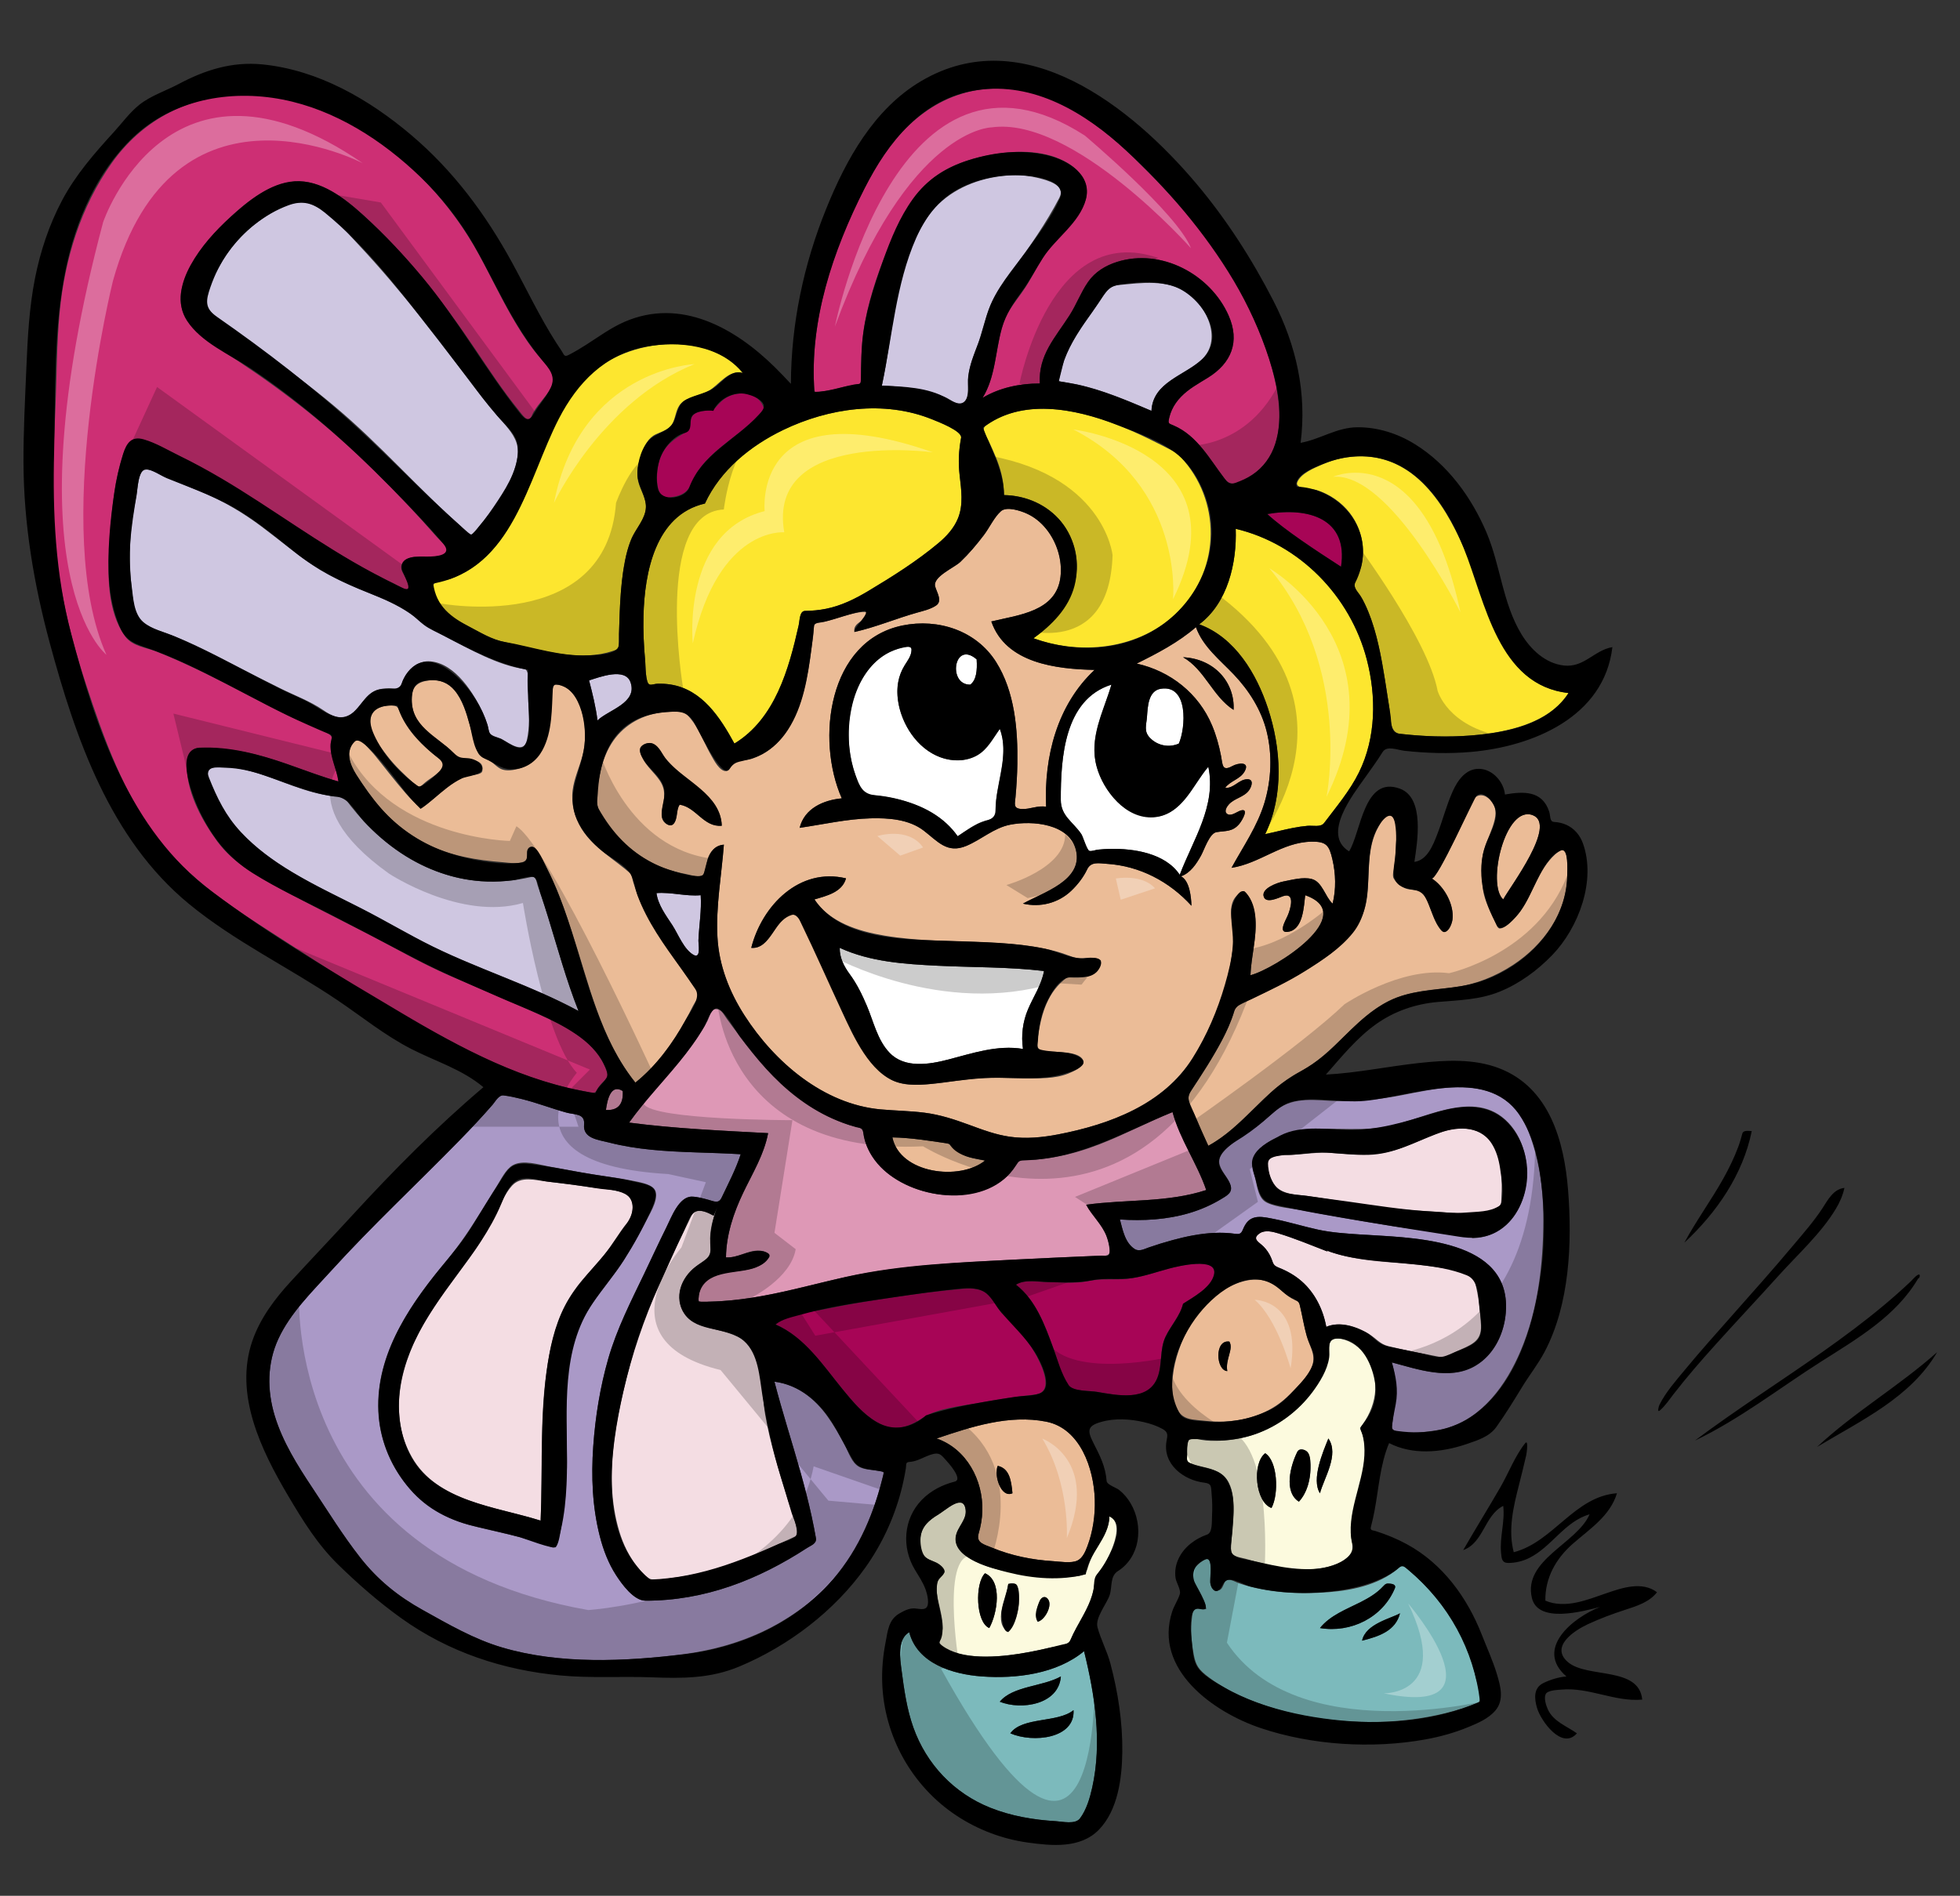
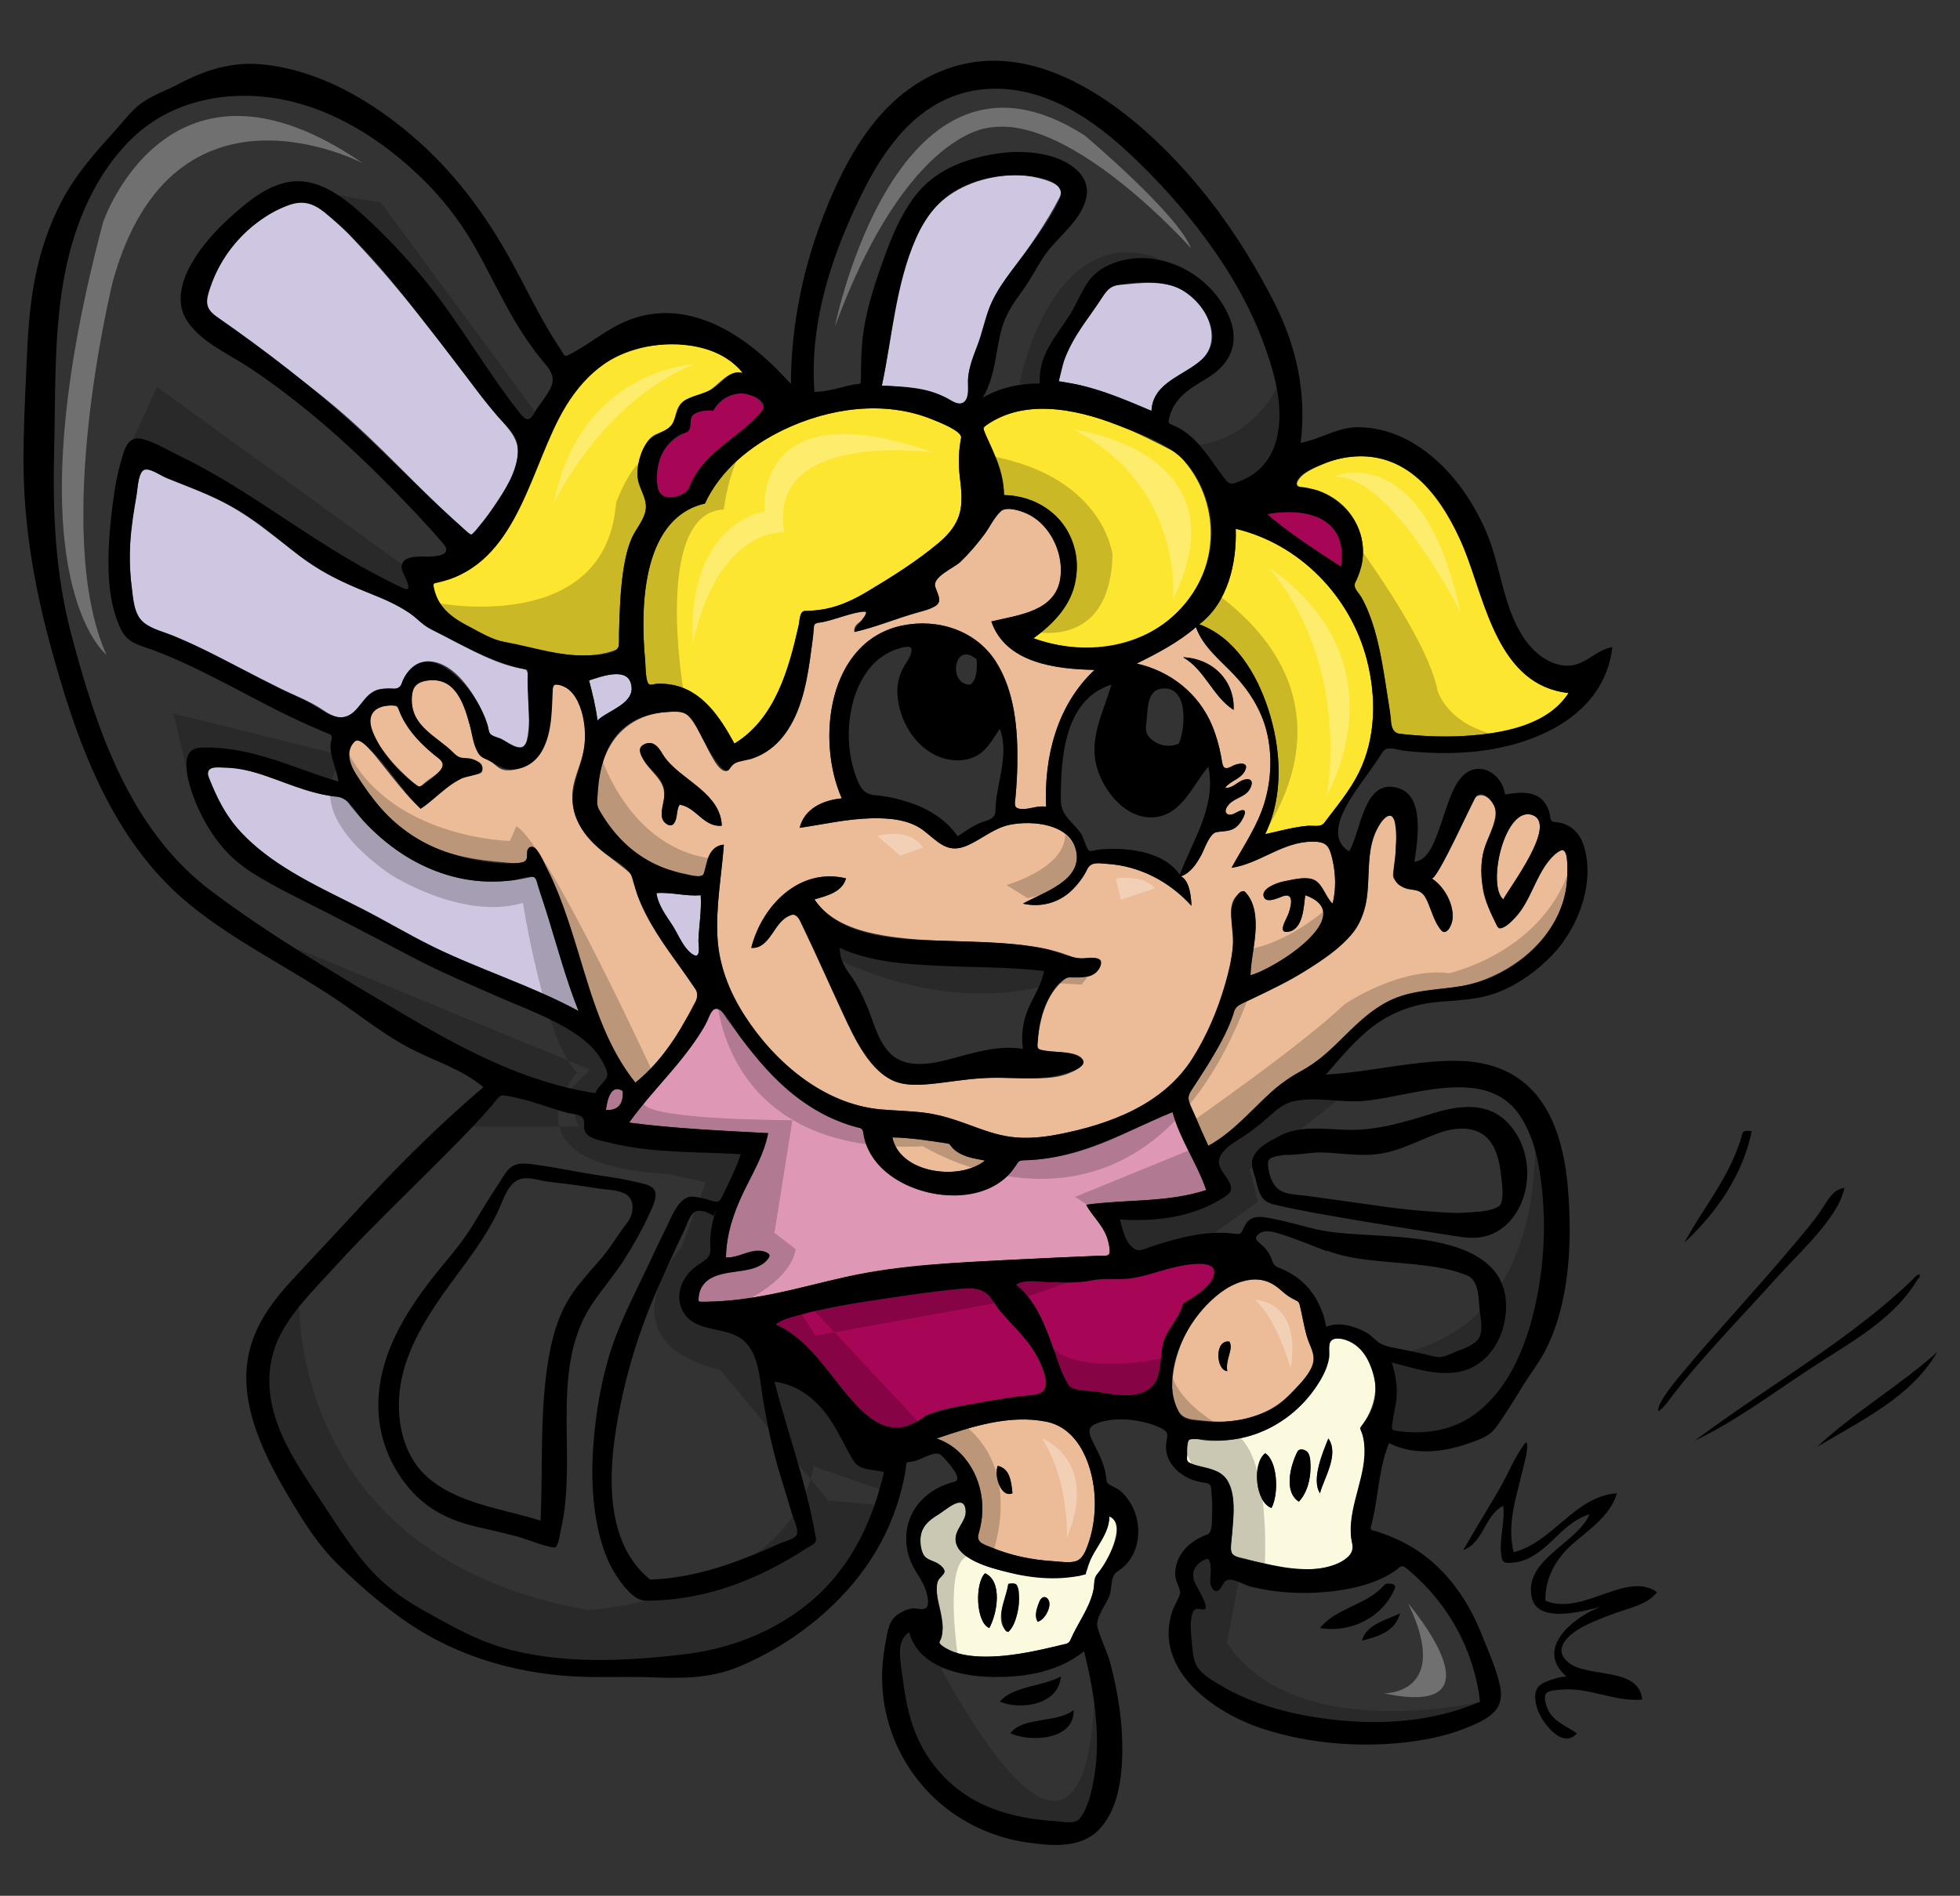
<svg xmlns="http://www.w3.org/2000/svg" version="1.1" id="Layer_1" x="0px" y="0px" width="200px" height="193.5px" viewBox="0 0 200 193.5" enable-background="new 0 0 200 193.5" xml:space="preserve">
  <rect x="0" y="0" width="200" height="193.5" fill="#333333" stroke="none" />
-   <path id="color10" fill="#CD2F74" d="M62.042,109.857c-0.349,0.486-0.895,0.86-1.144,1.415c-0.21,0.47-0.756,0.207-1.175,0.131  c-1.575-0.286-3.128-0.685-4.652-1.173c-2.912-0.935-5.703-2.201-8.411-3.615c-5.667-2.959-11.135-6.367-16.493-9.85  c-4.88-3.173-10.211-6.273-13.853-10.919c-3.665-4.675-5.696-10.411-7.535-15.992c-2.005-6.086-3.33-12.26-3.393-18.687  c-0.032-3.28,0.153-6.556,0.284-9.832c0.126-3.141,0.123-6.289,0.414-9.421C6.587,26.5,8.239,21.09,11.418,16.621  c2.961-4.162,7.389-6.629,12.506-6.895c10.485-0.543,20.108,7.423,24.898,16.167c1.332,2.43,2.495,4.954,3.939,7.322  c0.68,1.114,1.413,2.223,2.276,3.205c0.833,0.948,1.858,1.882,1.154,3.202c-0.539,1.011-1.494,1.767-1.936,2.832  c-0.354,0.853-0.992-0.163-1.362-0.621c-1.578-1.95-2.967-4.053-4.363-6.134c-3.339-4.979-7.008-9.691-11.459-13.74  c-1.874-1.704-4.401-3.682-7.1-3.43c-2.662,0.248-5.135,2.317-6.974,4.114c-1.863,1.82-3.838,4.218-4.443,6.812  c-0.677,2.904,1.611,4.742,3.815,6.143c5.092,3.238,9.791,6.742,14.191,10.889c2.276,2.146,4.466,4.379,6.566,6.697  c0.487,0.538,0.969,1.079,1.446,1.625c0.294,0.336,0.971,0.863,1.047,1.329c0.157,0.953-2.912,0.65-3.387,0.708  c-0.8,0.097-1.592,0.609-1.179,1.514c0.113,0.247,0.916,1.526,0.567,1.741c-0.292,0.179-1.125-0.399-1.379-0.519  c-0.682-0.322-1.356-0.66-2.023-1.011c-1.446-0.761-2.859-1.584-4.249-2.443c-5.233-3.236-10.219-6.892-15.744-9.636  c-1.169-0.582-2.498-1.354-3.771-1.658c-1.096-0.262-1.623,0.669-1.911,1.574c-0.941,2.96-1.189,6.114-1.385,9.198  c-0.189,2.969-0.238,6.851,1.637,9.376c0.74,0.997,2.127,1.105,3.2,1.531c1.635,0.648,3.236,1.379,4.817,2.149  c3.049,1.487,6.003,3.166,9.074,4.608c0.512,0.241,4.092,1.54,3.968,2.017c-0.411,1.586,0.475,2.941,0.676,4.478  c-3.018-0.857-5.881-2.196-8.952-2.878c-1.483-0.329-2.997-0.526-4.518-0.563c-0.717-0.017-1.235-0.123-1.642,0.547  c-0.301,0.496-0.371,1.095-0.346,1.664c0.113,2.589,1.593,5.292,3.089,7.333c1.69,2.304,4.296,3.682,6.757,5.01  c2.79,1.506,5.634,2.912,8.452,4.363c2.821,1.453,5.564,3.058,8.476,4.326c2.869,1.25,5.767,2.433,8.617,3.727  c2.367,1.075,5.059,2.252,6.62,4.438C61.541,108.368,61.875,109.09,62.042,109.857 M126.522,29.685  c-2.71-5.117-6.717-9.575-10.843-13.592c-3.79-3.69-8.522-7.152-14.055-7.065c-5.654,0.089-9.793,3.736-12.462,8.445  c-2.875,5.073-5.163,10.901-5.894,16.703c-0.182,1.444-0.264,2.901-0.232,4.357c0.008,0.368,0.023,0.735,0.046,1.101  c0.034,0.553,0.233,0.377,0.708,0.331c0.847-0.082,1.664-0.311,2.486-0.519c0.443-0.112,1-0.109,1.419-0.269  c0.325-0.125,0.162-1.276,0.166-1.541c0.03-1.622,0.108-3.236,0.412-4.833c0.539-2.833,1.542-5.603,2.656-8.257  c0.91-2.165,2.042-4.331,3.791-5.942c1.826-1.683,4.332-2.467,6.739-2.869c2.46-0.411,5.351-0.402,7.549,0.938  c0.929,0.566,1.739,1.466,1.873,2.583c0.153,1.277-0.652,2.481-1.423,3.423c-0.752,0.919-1.626,1.731-2.359,2.666  c-0.969,1.232-1.621,2.675-2.466,3.989c-0.519,0.806-1.143,1.538-1.638,2.359c-0.561,0.928-0.841,1.963-1.057,3.017  c-0.407,1.996-0.574,4.125-1.674,5.896c1.746-1.043,3.821-1.472,5.84-1.464c-0.162-2.904,1.574-4.68,3.032-6.958  c0.7-1.094,1.151-2.335,1.889-3.403c0.711-1.031,1.776-1.674,2.955-2.048c4.508-1.43,9.541,1.271,11.392,5.479  c1.175,2.672,0.278,4.859-2.113,6.34c-0.958,0.593-1.956,1.127-2.747,1.947c-0.38,0.393-0.703,0.842-0.93,1.341  c-0.117,0.256-0.208,0.524-0.271,0.799c-0.144,0.623-0.064,0.567,0.478,0.803c2.441,1.063,3.693,3.521,5.252,5.517  c0.695,0.891,1.935,0.031,2.693-0.463c1.16-0.754,1.981-1.877,2.397-3.192c0.781-2.466,0.319-5.262-0.336-7.702  C129.053,34.835,127.86,32.209,126.522,29.685" />
  <path id="color9" fill="#FDE62F" d="M65.912,51.822c-0.059,1.213-1.088,2.164-1.52,3.251c-0.559,1.411-0.794,2.944-0.953,4.446  c-0.157,1.483-0.208,2.976-0.253,4.466c-0.023,0.746-0.043,1.492-0.069,2.238c-0.775,0.326-1.598,0.527-2.433,0.618  c-3.042,0.332-6.15-0.669-9.1-1.284c-1.431-0.298-2.648-1.039-3.929-1.712c-1.068-0.561-2.264-1.155-2.843-2.272  c-0.18-0.347-0.913-1.659-0.486-2.012c0.335-0.278,1.229-0.326,1.657-0.482c0.712-0.26,1.396-0.598,2.032-1.008  c2.272-1.465,3.792-3.792,4.965-6.175c2.256-4.585,3.442-10.056,7.262-13.691c3.762-3.58,11.964-4.581,15.554-0.137  c-1.46-0.424-2.475,1.317-3.604,1.899c-0.768,0.395-1.662,0.464-2.394,0.948c-0.77,0.508-0.768,1.303-1.069,2.087  c-0.316,0.821-1.097,0.99-1.817,1.33c-0.783,0.369-1.154,1.17-1.431,1.945c-0.326,0.911-0.587,1.927-0.35,2.892  C65.354,50.063,65.959,50.866,65.912,51.822 M71.931,51.393c-5.066,1.162-6.162,7.063-6.27,11.479  c-0.038,1.533,0.031,3.069,0.176,4.595c0.036,0.374,0.017,2.287,0.446,2.398c0.246,0.064,0.517-0.065,0.763-0.075  c0.461-0.018,0.924,0.006,1.38,0.078c3.227,0.508,5.07,3.38,6.515,6.025c4.154-2.529,5.555-7.611,6.554-12.058  c0.119-0.529,0.082-1.475,0.661-1.481c0.718-0.008,1.435-0.077,2.139-0.218c1.558-0.313,2.962-1.01,4.315-1.82  c2.445-1.463,4.963-3.051,7.15-4.885c0.835-0.7,1.594-1.528,2.003-2.552c0.553-1.383,0.325-2.91,0.162-4.347  c-0.154-1.355-0.098-2.518,0.146-3.846c0.13-0.704-2.443-1.677-2.965-1.888c-4.89-1.979-10.54-1.154-15.192,1.088  C76.59,45.491,73.505,47.985,71.931,51.393 M120.075,46.236c-3.788-1.986-7.771-3.959-12.079-4.431  c-2.122-0.232-4.325-0.037-6.252,0.938c-0.407,0.206-0.798,0.442-1.168,0.708c-0.484,0.348,0.082,1.068,0.303,1.548  c0.509,1.108,1.025,2.211,1.309,3.403c0.113,0.474,0.192,0.956,0.231,1.441c0.019,0.229,0.029,0.459,0.032,0.69  c0.29,0.005,0.58,0.025,0.868,0.059c0.947,0.114,1.874,0.39,2.719,0.836c1.714,0.905,2.991,2.452,3.552,4.307  c1.134,3.753-1.165,7.286-4.131,9.414c5.186,1.867,11.43,1.028,15.214-3.222C124.725,57.376,124.44,50.475,120.075,46.236   M149.735,56.766c-1.943-4.674-4.993-10.084-10.737-10.19c-1.386-0.025-2.766,0.261-4.035,0.816c-0.85,0.373-2.22,0.909-2.594,1.841  c-0.273,0.682,1.549,0.648,1.97,0.781c1.332,0.421,2.537,1.237,3.393,2.345c0.759,0.983,1.221,2.183,1.325,3.421  c0.052,0.621,0.015,1.248-0.11,1.858c-0.132,0.638-0.743,1.486-0.727,2.101c0.015,0.511,0.594,1.025,0.825,1.459  c0.322,0.602,0.591,1.232,0.821,1.875c0.541,1.508,0.891,3.082,1.178,4.656c0.275,1.506,0.486,3.022,0.727,4.534  c0.143,0.904-0.025,2.51,1.094,2.637c3.073,0.349,6.211,0.405,9.274-0.066c2.938-0.452,6.218-1.458,7.914-4.098  C153.055,69.956,151.939,62.061,149.735,56.766 M126.093,53.973c0.123,3.467-0.802,7.56-3.721,9.749  c3.651,1.338,5.846,5.044,7.007,8.561c1.353,4.097,1.65,8.886-0.277,12.855c0.961-0.202,1.91-0.456,2.874-0.642  c0.478-0.091,0.959-0.165,1.443-0.206c0.57-0.049,1.347,0.171,1.695-0.292c1.256-1.667,2.633-3.286,3.559-5.17  c1.746-3.551,1.777-7.749,0.794-11.523C137.788,60.86,132.619,55.52,126.093,53.973" />
  <path id="color8" fill="#CFC7E1" d="M108.103,20.178c-1.366,2.625-3.07,5.052-4.813,7.435c-0.824,1.128-1.679,2.252-2.227,3.547  c-0.582,1.376-0.848,2.87-1.391,4.267c-0.487,1.251-0.933,2.497-0.907,3.858c0.01,0.539,0.058,1.808-0.68,1.929  c-0.51,0.084-1.169-0.479-1.626-0.673c-0.638-0.27-1.3-0.48-1.974-0.641c-1.474-0.352-2.991-0.47-4.5-0.543  c1.225-5.688,1.289-11.938,4.522-16.983c1.477-2.305,3.943-3.672,6.578-4.219c1.608-0.334,3.286-0.398,4.885,0.018  C106.897,18.413,108.779,18.887,108.103,20.178 M21.253,31.608c0.966,0.966,2.183,1.688,3.273,2.503  c1.289,0.963,2.586,1.916,3.876,2.877c2.521,1.88,5.02,3.799,7.364,5.899c2.295,2.057,4.452,4.259,6.637,6.43  c1.049,1.042,2.105,2.077,3.186,3.085c0.541,0.504,1.087,1.001,1.643,1.489c0.278,0.244,0.558,0.486,0.84,0.725  c0.337-0.336,0.658-0.689,0.963-1.054c1.573-1.879,3.434-4.51,3.783-7.007c0.182-1.305-0.453-2.243-1.271-3.197  c-0.979-1.142-1.955-2.258-2.859-3.464c-3.845-5.122-7.747-10.273-12.132-14.95c-1.353-1.443-2.918-3.343-4.793-4.113  c-1.71-0.703-4.027,0.792-5.362,1.763c-1.685,1.225-3.087,2.856-4.075,4.688C21.775,28.303,20.372,30.477,21.253,31.608   M121.151,29.9c-2.078-1.421-4.644-1.027-6.996-0.806c-1.142,0.107-1.464,0.993-2.063,1.843c-0.748,1.063-1.534,2.102-2.214,3.211  c-0.697,1.136-1.292,2.359-1.604,3.66c-0.083,0.347-0.178,0.7-0.233,1.053c-0.014,0.087,1.585,0.318,1.8,0.363  c2.661,0.559,5.165,1.649,7.655,2.712c0.135-2.889,3.255-3.546,5.052-5.162C124.771,34.775,123.222,31.339,121.151,29.9   M24.402,68.13c1.393,0.726,2.795,1.436,4.203,2.132c1.438,0.712,3.036,1.303,4.364,2.209c0.916,0.626,1.797,1.078,2.875,0.392  c1.018-0.648,1.316-1.931,2.529-2.397c0.603-0.232,1.348-0.273,1.984-0.177c0.557,0.084,0.584-0.497,0.789-0.911  c0.536-1.086,1.503-1.99,2.792-1.874c2.531,0.229,4.452,3.292,5.385,5.367c0.252,0.562,0.437,1.124,0.567,1.724  c0.129,0.595,0.853,0.591,1.317,0.847c0.812,0.448,2.239,1.56,2.559,0.092c0.283-1.296,0.224-2.616,0.144-3.93  c-0.037-0.606,0.259-3.218-0.38-3.31c-2.762-0.394-5.595-2.034-8.04-3.296c-1.215-0.628-2.265-1.378-3.363-2.184  c-1.206-0.886-2.575-1.514-3.956-2.076c-2.155-0.876-4.238-1.705-6.181-3.009c-1.844-1.238-3.543-2.672-5.321-4  c-1.859-1.388-3.791-2.531-5.926-3.441c-1.289-0.549-2.591-1.068-3.886-1.601c-0.592-0.244-1.969-1.267-2.433-0.442  c-0.292,0.518-0.342,1.166-0.424,1.743c-0.177,1.235-0.45,2.449-0.585,3.692c-0.262,2.394-0.187,4.758,0.104,7.144  c0.097,0.795,0.225,1.7,0.726,2.355c0.627,0.819,1.883,1.128,2.803,1.473C19.579,65.601,22.009,66.883,24.402,68.13 M60.109,69.448  c0.349,1.347,0.688,2.701,0.858,4.084c1.103-1.074,4.102-1.771,3.376-3.885C63.806,68.084,61.148,69.123,60.109,69.448   M35.138,81.396c-0.12-0.163-0.886-0.083-1.067-0.107c-0.704-0.094-1.401-0.234-2.088-0.415c-1.398-0.369-2.741-0.905-4.096-1.404  c-1.801-0.663-3.92-1.35-5.88-1.174c-1.888,0.169,0.045,3.053,0.528,3.91c1.352,2.398,3.398,4.264,5.661,5.791  c2.333,1.575,4.869,2.82,7.382,4.077c2.581,1.29,5.066,2.754,7.633,4.069c5.145,2.637,10.733,4.295,15.822,7.049  c-1.252-3.145-2.128-6.418-3.127-9.646c-0.215-0.696-0.437-1.39-0.668-2.081c-0.114-0.341-0.231-0.682-0.352-1.021  c-0.168-0.477-0.146-1.053-0.707-0.924c-1.662,0.383-3.378,0.54-5.081,0.423C43.373,89.548,38.4,85.96,35.138,81.396 M71.5,91.372  c-1.512,0.138-3.001-0.334-4.513-0.216c0.161,1.214,0.968,2.275,1.619,3.271c0.596,0.913,1.176,2.486,2.172,3.038  c0.782,0.434,0.478-1.148,0.491-1.477C71.331,94.449,71.603,92.916,71.5,91.372" />
  <path id="color7" fill="#DE98B6" d="M123.084,121.464c-3.953,1.299-8.181,0.932-12.252,1.502c0.593,1.109,1.578,1.96,2.052,3.141  c0.199,0.497,0.299,1.04,0.351,1.571c0.062,0.64-0.806,0.481-1.218,0.498c-3.019,0.129-6.036,0.262-9.053,0.419  c-5.967,0.312-11.955,0.621-17.79,1.999c-2.843,0.672-5.67,1.436-8.561,1.881c-1.402,0.216-2.816,0.355-4.235,0.383  c-0.242,0.004-1.146,0.188-1.11-0.228c0.047-0.566,0.129-1.101,0.5-1.558c1.371-1.691,4.206-0.963,5.951-2.005  c0.96-0.574,0.954-1.409-0.335-1.421c-1.144-0.011-2.155,0.769-3.305,0.694c0.026-2.247,0.727-4.412,1.676-6.428  c0.962-2.042,2.201-4.004,2.623-6.254c-4.735-0.256-9.48-0.46-14.185-1.077c1.75-2.453,3.894-4.587,5.738-6.964  c0.843-1.087,1.623-2.227,2.272-3.44c0.127-0.239,0.382-1.154,0.721-1.18c0.696-0.05,0.862,0.466,1.251,1.001  c3.279,4.516,6.852,8.927,12.325,10.779c0.362,0.122,0.746,0.165,1.106,0.294c0.536,0.191,0.452,0.49,0.564,1.003  c0.296,1.352,1.095,2.529,2.127,3.432c1.946,1.701,4.666,2.555,7.231,2.485c1.239-0.034,2.49-0.29,3.61-0.83  c0.578-0.278,1.118-0.638,1.589-1.074c0.475-0.439,0.728-1.094,1.184-1.512c0.351-0.321,1.336-0.175,1.786-0.215  c0.702-0.063,1.4-0.16,2.093-0.288c1.511-0.28,2.98-0.728,4.412-1.283c2.529-0.982,4.932-2.258,7.443-3.282  C120.405,116.318,122.148,118.722,123.084,121.464 M61.828,113.295c1.286,0.067,1.79-0.645,1.719-1.936  C62.316,110.577,61.962,112.291,61.828,113.295z" />
-   <path id="color6" fill="#AA99C7" d="M79.024,141.023c0.806,3.114,1.801,6.174,2.668,9.271c0.417,1.487,0.804,2.983,1.132,4.493  c0.158,0.729,0.303,1.46,0.432,2.194c0.101,0.572-0.492,0.747-0.89,1.006c-5.018,3.265-10.455,5.395-16.506,5.391  c-1.191-0.001-2.4-1.681-2.994-2.598c-0.791-1.219-1.31-2.597-1.667-3.999c-0.76-2.977-0.88-6.094-0.666-9.148  c0.213-3.025,0.702-6.064,1.541-8.98c0.863-3.001,2.286-5.792,3.635-8.597c0.764-1.591,1.498-3.198,2.286-4.777  c0.502-1.007,1.278-3.172,2.624-3.142c0.547,0.013,1.082,0.168,1.608,0.306c0.627,0.163,1.091,0.462,1.408-0.206  c0.685-1.445,1.455-2.904,1.947-4.428c-3.04-0.191-6.093-0.156-9.126-0.461c-1.45-0.145-2.894-0.369-4.306-0.732  c-1.086-0.28-2.687-0.404-2.551-1.834c0.111-1.156-0.956-0.991-1.785-1.219c-1.544-0.425-3.039-1.011-4.595-1.394  c-0.602-0.148-1.228-0.295-1.845-0.364c-0.48-0.053-0.838,0.636-1.105,0.944c-1.069,1.234-2.19,2.424-3.33,3.593  c-4.378,4.488-8.959,8.749-13.178,13.395c-1.929,2.125-4.132,4.27-5.352,6.906c-1.159,2.502-1.167,5.257-0.373,7.868  c0.807,2.654,2.304,5.035,3.827,7.328c1.596,2.402,3.121,4.879,4.903,7.149c1.777,2.265,3.846,3.938,6.354,5.331  c2.611,1.452,5.227,2.98,8.111,3.832c5.855,1.732,12.488,1.458,18.48,0.689c5.614-0.721,10.794-2.928,14.759-7.051  c1.712-1.781,3.033-3.854,4.001-6.124c0.56-1.316,1.014-2.674,1.387-4.053c0.092-0.339,0.179-0.679,0.261-1.02  c0.116-0.479-0.061-0.389-0.483-0.467c-0.624-0.117-1.385-0.095-1.956-0.398c-0.795-0.423-1.098-1.53-1.499-2.271  c-0.538-0.994-1.093-1.982-1.754-2.9C83.107,142.717,81.323,141.32,79.024,141.023 M59.953,133.825  c-2.904,4.761-2.045,10.662-2.102,15.965c-0.009,0.837-0.453,8.561-1.49,8.15c-2.742-1.084-5.674-1.544-8.512-2.297  c-5.267-1.399-9.006-6.145-9.246-11.61c-0.262-5.961,3.357-11.04,6.99-15.398c1.359-1.63,2.454-3.312,3.577-5.11  c0.498-0.799,0.985-1.604,1.487-2.401c0.422-0.671,0.952-1.793,1.664-2.194c1.038-0.585,2.628-0.071,3.711,0.132  c1.897,0.357,3.808,0.721,5.719,0.997c0.87,0.126,1.743,0.238,2.604,0.42c0.661,0.139,1.939,0.305,2.394,0.859  c0.626,0.765-0.335,2.358-0.7,3.049c-0.777,1.465-1.565,2.939-2.46,4.335C62.46,130.482,61.039,132.036,59.953,133.825   M153.82,112.434c-3.042-2.372-7.349-1.316-10.789-0.649c-2.183,0.423-4.364,0.65-6.589,0.599c-2.138-0.049-4.358-0.517-6.169,0.905  c-0.752,0.591-1.428,1.253-2.215,1.801c-0.89,0.62-1.824,1.184-2.642,1.902c-0.562,0.494-1.204,1.125-0.949,1.942  c0.227,0.728,0.841,1.266,1.084,1.991c0.29,0.866-0.374,1.123-1.031,1.515c-1.021,0.608-2.122,1.074-3.263,1.404  c-2.261,0.654-4.645,0.78-6.983,0.625c0.287,1.052,0.515,2.379,1.513,3.016c0.459,0.292,0.969,0.001,1.422-0.157  c0.807-0.282,1.624-0.532,2.449-0.756c1.391-0.377,2.815-0.67,4.258-0.734c0.714-0.032,1.431-0.008,2.138,0.096  c0.722,0.105,0.642-0.279,0.984-0.877c0.667-1.182,1.864-0.854,3.015-0.627c1.499,0.297,2.954,0.755,4.446,1.078  c1.398,0.302,2.835,0.393,4.26,0.489c4.965,0.337,14.945,0.274,14.918,7.391c-0.01,2.394-1.104,4.928-3.276,6.111  c-2.588,1.409-5.756,0.25-8.377-0.442c0.663,2.275,0.269,4.254,0.013,6.545c-0.131,1.177,4.793,0.413,5.519,0.2  c3.731-1.093,6.136-4.468,7.593-7.886c1.794-4.209,2.317-8.851,2.333-13.391c0.008-2.342-0.219-4.696-0.837-6.96  C156.132,115.697,155.401,113.668,153.82,112.434 M150.278,126.374c0-0.155-7.168-1.061-8.004-1.196  c-3.132-0.511-6.26-1.042-9.376-1.639c-1.134-0.217-2.583-0.285-3.632-0.789c-0.962-0.462-0.994-1.91-1.264-2.796  c-0.304-1.001-0.308-1.897,0.49-2.659c0.994-0.951,2.318-1.533,3.654-1.803c2.899-0.585,5.922,0.002,8.854-0.42  c4.052-0.583,9.407-4.203,12.938-0.458C157.359,118.243,156.012,126.225,150.278,126.374" />
-   <path id="color5" fill="#F4DDE3" d="M153.173,122.966c-1.791,1.377-4.772,0.791-6.854,0.697c-2.954-0.133-5.837-0.463-8.751-0.954  c-1.359-0.229-2.723-0.425-4.086-0.626c-1.118-0.165-2.625-0.12-3.384-1.098c-0.428-0.551-0.922-1.729-0.686-2.441  c0.245-0.742,1.813-0.643,2.388-0.672c1.377-0.07,2.71-0.296,4.093-0.193c1.402,0.104,2.813,0.203,4.219,0.111  c2.639-0.173,4.662-1.454,7.095-2.278c2.096-0.709,4.403-0.381,5.398,1.813C153.391,119.064,153.266,121.106,153.173,122.966   M135.376,127.646c0.036,0.034,0.073,0.069,0.109,0.104c-1.65-0.635-3.327-1.342-5.021-1.857c-0.574-0.174-1.365-0.382-1.912-0.018  c-0.871,0.582-0.061,0.909,0.389,1.366c0.307,0.312,0.557,0.68,0.736,1.079c0.268,0.597,0.169,0.816,0.798,1.064  c0.852,0.335,1.661,0.792,2.351,1.396c1.363,1.195,2.186,2.885,2.51,4.65c1.41-0.613,3.141-0.027,4.372,0.737  c0.699,0.435,1.115,1.02,1.927,1.224c0.905,0.227,1.818,0.419,2.732,0.605c0.868,0.177,1.737,0.348,2.607,0.512  c0.534,0.101,1.195-0.348,1.652-0.566c1.377-0.657,2.583-0.938,2.496-2.683c-0.071-1.455-0.244-2.945-0.602-4.358  c-0.309-1.22-3.384-1.484-4.411-1.638C142.544,128.736,138.794,128.931,135.376,127.646 M64.193,124.5  c0.429-0.697,0.604-1.9-0.137-2.461c-0.889-0.673-2.671-0.692-3.732-0.852c-1.51-0.229-3.026-0.421-4.542-0.595  c-1.176-0.135-2.619-0.572-3.529,0.422c-0.75,0.82-1.192,1.974-1.678,2.956c-0.652,1.318-1.362,2.568-2.208,3.772  c-1.629,2.318-3.419,4.525-4.884,6.955c-2.503,4.153-4.019,9.558-1.44,14.059c2.61,4.558,8.604,5.023,13.124,6.452  c0.249-5.783-0.208-11.651,0.969-17.359c0.524-2.54,1.46-4.981,3.119-7.002c0.836-1.018,1.77-1.954,2.58-2.995  C62.625,126.836,63.632,125.657,64.193,124.5 M76.014,136.936c-1.845-1.667-5.954-0.882-6.595-3.833  c-0.414-1.904,0.772-3.301,2.248-4.307c0.931-0.635,0.913-0.867,0.813-1.938c-0.111-1.197,0.277-2.52,0.698-3.625  c-0.12,0.283-0.24,0.566-0.36,0.85c-0.483-0.259-1.076-0.57-1.644-0.476c-0.546,0.091-0.69,0.65-0.906,1.075  c-0.758,1.497-1.445,3.027-2.14,4.555c-1.295,2.849-2.642,5.654-3.468,8.682c-1.584,5.806-3.263,12.448-1.463,18.403  c0.397,1.313,1.003,2.568,1.872,3.635c0.318,0.391,0.708,0.922,1.17,1.154c0.59,0.296,1.601,0.031,2.229-0.039  c2.99-0.335,5.872-1.244,8.631-2.42c1.354-0.577,2.684-1.21,4.023-1.82c0.626-0.285-0.523-3.04-0.686-3.58  c-0.884-2.948-1.851-5.88-2.364-8.922C77.68,141.992,77.934,138.673,76.014,136.936" />
  <path id="color4" fill="#A70556" d="M77.948,41.722c-1.888,2.445-4.898,3.733-6.685,6.273c-0.435,0.62-0.64,1.435-1.117,2.006  c-0.444,0.531-1.16,0.67-1.809,0.767c-1.728,0.257-1.347-2.967-1.005-3.911c0.525-1.447,1.437-2.016,2.675-2.756  c0.449-0.269,0.422-0.813,0.502-1.267c0.108-0.611,0.643-0.783,1.2-0.882c0.448-0.079,0.942,0.049,1.276-0.319  c0.514-0.566,0.899-1.016,1.654-1.284C75.94,39.886,77.539,40.257,77.948,41.722 M136.839,57.842c0.762-4.923-3.348-6.1-7.521-5.375  C131.11,54.115,134.315,56.212,136.839,57.842z M120.721,133.069c-0.31,1.261-1.257,2.212-1.796,3.365  c-0.642,1.374-0.29,2.954-0.884,4.338c-1.005,2.338-4.245,1.606-6.183,1.278c-0.787-0.133-1.984-0.017-2.652-0.493  c-0.878-0.626-1.22-2.571-1.571-3.535c-0.896-2.461-1.812-5.229-3.963-6.897c0.84-0.541,2.028-0.288,2.965-0.275  c1.479,0.021,3.035,0.201,4.495-0.108c1.323-0.282,2.696-0.063,4.043-0.237c1.435-0.185,2.79-0.672,4.183-1.039  c0.732-0.193,4.713-1.238,4.544,0.502C123.769,131.34,121.747,132.404,120.721,133.069 M102.172,134  c-0.457-0.602-0.785-1.305-1.336-1.833c-0.702-0.673-1.677-0.696-2.595-0.618c-2.32,0.197-4.632,0.506-6.936,0.844  c-2.341,0.344-4.678,0.72-6.995,1.202c-1.672,0.349-3.805,0.475-5.18,1.59c3.151,1.366,5.049,4.502,7.182,7.024  c0.998,1.181,2.082,2.42,3.492,3.114c1.63,0.802,2.951,0.31,4.371-0.622c1.549-1.016,3.96-1.191,5.75-1.522  c1.882-0.349,3.769-0.637,5.67-0.839c1.995-0.212,0.74-2.87,0.187-3.918C104.888,136.73,103.596,135.266,102.172,134" />
-   <path id="color3" fill="#7CBABC" d="M92.779,166.598c-1.234,0.69-0.934,2.731-0.784,3.874c0.259,1.979,0.534,3.957,1.205,5.846  c1.336,3.758,4.154,6.724,7.867,8.2c2.125,0.846,4.414,1.233,6.689,1.367c0.668,0.039,1.969,0.351,2.444-0.282  c0.668-0.891,1.014-2.089,1.252-3.159c1.021-4.595,0.277-9.407-0.834-13.912c-2.793,2.323-6.94,2.836-10.449,2.576  C97.24,170.892,93.608,169.813,92.779,166.598 M108.253,171.111c-0.216,2.886-4.047,3.461-6.233,2.579  C103.344,172.076,106.367,172.163,108.253,171.111z M103.094,176.916c1.23-1.709,4.834-1.043,6.449-2.366  C109.714,177.45,105.436,177.929,103.094,176.916z M143.075,159.721c-1.946,1.925-4.831,2.575-7.472,2.785  c-3.016,0.241-6.254,0.079-9.135-0.891c-0.493-0.166-1.223-0.709-1.541-0.038c-0.185,0.389-0.269,0.81-0.801,0.771  c-0.923-0.068-0.561-1.644-0.579-2.24c-0.009-0.255,0-0.831-0.294-0.957c-0.309-0.132-1.157,0.632-1.326,0.858  c-0.963,1.29,1.077,2.953,1.157,4.222c-0.334,0.101-0.902-0.193-1.176,0.041c-0.234,0.201-0.257,0.638-0.288,0.919  c-0.127,1.126-0.067,2.189,0.123,3.306c0.196,1.15,0.343,1.7,1.276,2.448c1.02,0.816,2.156,1.481,3.338,2.034  c4.37,2.045,9.403,2.873,14.202,2.773c2.368-0.05,4.734-0.343,7.032-0.917c1.093-0.272,2.172-0.612,3.21-1.05  c0.546-0.229-0.1-2.122-0.182-2.485C149.562,166.606,146.823,162.684,143.075,159.721 M134.691,166.17  c1.053-1.313,2.699-1.908,4.152-2.649c0.828-0.423,1.648-0.904,2.283-1.596c0.273-0.298,0.353-0.32,0.75-0.283  c0.255,0.023,0.597,0.134,0.461,0.462C141.096,165.1,137.84,166.697,134.691,166.17 M138.989,167.458  c0.349-1.731,3.017-2.283,3.869-2.795C142.411,166.438,140.765,167.013,138.989,167.458z" />
  <path id="color2" fill="#EBBC97" d="M125.878,95.886c0.079-1.235-0.511-2.504-0.132-3.722c0.185-0.595,0.631-1.007,1.208-1.221  c0.441,0.407,0.718,0.96,0.894,1.527c0.717,2.305-0.164,4.74-0.25,7.069c2.471-0.628,11.199-6.185,5.587-8.167  c-0.14,1.109-0.206,3.349-1.579,3.699c-1.297,0.33-0.463-1.045-0.218-1.598c0.3-0.678,0.819-2.476-0.5-1.991  c-0.411,0.151-1.639,0.749-1.916,0.09c-0.375-0.891,1.429-1.495,1.98-1.6c0.884-0.168,2.003-0.483,2.893-0.256  c1.093,0.279,1.369,1.824,2.136,2.515c0.367-1.48,0.321-3.055-0.024-4.534c-0.328-1.405-0.599-1.815-2.133-1.79  c-3.013,0.049-5.263,2.232-8.158,2.669c1.195-2.184,2.646-4.255,3.367-6.664c0.7-2.344,0.806-4.901,0.212-7.28  c-0.549-2.193-1.803-4.166-3.35-5.792c-1.403-1.476-3.158-2.844-3.859-4.828c-1.799,1.558-3.926,2.664-6.043,3.718  c3.438,0.769,6.328,3.05,7.693,6.322c0.415,0.994,0.705,2.036,0.908,3.093c0.177,0.923,0.099,1.626,1.15,1.046  c0.629-0.347,1.844-0.475,1.248,0.563c-0.452,0.789-1.451,0.94-1.974,1.656c0.868,0.084,1.38-0.845,2.229-0.876  c0.749-0.028,0.471,0.769,0.195,1.143c-0.513,0.697-1.482,0.793-2.053,1.433c-0.188,0.211-0.51,0.696-0.19,0.947  c0.377,0.298,0.933-0.144,1.28-0.285c1.085-0.439,0.293,0.95-0.014,1.317c-0.692,0.833-1.389,0.694-2.327,0.845  c-0.724,0.116-1.257,1.813-1.589,2.405c-0.475,0.848-1.078,1.766-2.04,2.104c0.883,0.441,1.043,2.147,1.067,3.005  c-2.248-2.475-5.281-4.067-8.638-4.281c-0.791-0.05-1.614-0.254-2.001,0.567c-0.38,0.806-0.977,1.57-1.619,2.182  c-1.322,1.26-3.163,1.729-4.936,1.315c2.029-1.141,6.127-2.336,5.421-5.419c-0.63-2.749-4.47-3.08-6.716-2.639  c-1.687,0.331-2.934,1.521-4.487,2.168c-1.954,0.813-2.912-0.463-4.343-1.563c-1.503-1.155-3.59-1.304-5.415-1.254  c-2.448,0.065-4.83,0.621-7.244,0.971c0.487-1.987,2.428-2.831,4.299-3.009c-2.657-5.994-1.399-16.097,6.207-17.647  c3.632-0.74,7.513,0.525,9.532,3.717c1.916,3.031,2.232,6.898,2.177,10.396c-0.018,1.137-0.086,2.273-0.189,3.405  c-0.065,0.708-0.259,1.176,0.654,1.218c0.829,0.039,1.64-0.394,2.469-0.228c-0.222-5.101,1.116-10.385,4.944-13.971  c-3.88-0.082-9.059-0.665-10.534-4.944c2.779-0.674,6.646-1.006,7.058-4.553c0.201-1.729-0.373-3.551-1.464-4.899  c-0.542-0.67-1.227-1.229-2.017-1.578c-0.627-0.277-2.019-0.743-2.604-0.218c-0.688,0.619-1.167,1.685-1.728,2.424  c-0.736,0.971-1.523,1.905-2.406,2.746c-0.621,0.591-2.837,1.518-2.572,2.501c0.16,0.595,0.78,1.492,0.094,1.952  c-0.564,0.378-1.284,0.541-1.929,0.722c-2.154,0.605-4.21,1.485-6.402,1.977c-0.203-1.002,1.253-1.124,1.304-1.885  c0.025-0.377-1.49,0.018-1.662,0.06c-1.023,0.252-2.006,0.644-3.042,0.851c-0.395,0.08-0.717,0.032-0.735,0.484  c-0.032,0.792-0.175,1.596-0.279,2.381c-0.552,4.141-1.57,9.481-6.067,11.056c-0.521,0.182-1.524,0.129-1.931,0.489  c-0.244,0.216-0.278,0.733-0.671,0.762c-0.673,0.05-1.259-1.125-1.531-1.599c-0.557-0.971-0.964-2.021-1.55-2.975  c-0.336-0.547-0.736-1.063-1.246-1.459c-0.812-0.047-1.634-0.04-2.44,0.077c-2.055,0.299-3.866,1.404-4.965,3.181  c-0.53,0.857-0.883,1.815-1.095,2.797c-0.247,1.14-0.653,2.937-0.13,4.03c1.235,2.579,3.91,4.808,6.538,5.81  c0.761,0.29,1.551,0.505,2.352,0.654c0.322,0.06,1.424,0.411,1.683,0.078c0.368-0.472,0.34-1.336,0.585-1.888  c0.29-0.653,0.822-1.145,1.558-1.199c-0.236,3.138-0.827,6.277-0.656,9.434c0.156,2.882,1.205,5.566,2.752,7.978  c3.071,4.785,8.075,9.084,13.905,9.61c1.488,0.134,2.986,0.15,4.47,0.338c1.581,0.199,3.065,0.688,4.554,1.236  c1.36,0.501,2.733,1.021,4.177,1.222c1.638,0.228,3.303,0.067,4.918-0.246c5.267-1.019,10.72-3.06,13.699-7.773  C123.93,104.46,125.602,100.099,125.878,95.886 M120.721,67.083c3.217,0.158,5.294,2.573,5.157,5.374  C123.737,71.085,122.955,68.36,120.721,67.083z M69.351,82.128c-0.382,0.57-0.135,1.47-0.644,1.976  c-0.255,0.253-0.653,0.072-0.876-0.132c-0.419-0.383-0.337-1.016-0.231-1.513c0.22-1.034,0.344-1.871-0.283-2.797  c-0.529-0.783-1.293-1.39-1.731-2.237c-0.165-0.318-0.45-0.878-0.177-1.204c0.332-0.398,1.003-0.514,1.418-0.194  c0.416,0.321,0.669,0.854,0.991,1.259c0.47,0.589,1.011,1.117,1.582,1.608c1.659,1.429,4.187,2.92,4.25,5.387  C71.794,84.447,71.048,82.388,69.351,82.128 M108.898,99.755c-1.982,1.438-2.638,3.688-2.972,5.995  c-0.054,0.365-0.156,0.839-0.004,1.194c0.182,0.422,1.31,0.363,1.691,0.398c0.726,0.068,2.658,0.035,2.944,0.959  c0.175,0.564-1.17,1.12-1.543,1.271c-1.356,0.552-2.984,0.493-4.421,0.478c-1.568-0.017-3.14-0.106-4.707,0.004  c-1.676,0.118-3.328,0.463-5.004,0.593c-1.304,0.101-2.746,0.193-3.938-0.441c-1.071-0.571-1.833-1.569-2.493-2.56  c-1.618-2.427-2.785-5.109-3.962-7.767c-0.57-1.286-1.144-2.571-1.779-3.827c-0.299-0.592-1.116-2.95-1.986-2.695  c-1.716,0.501-2.086,3.569-4.068,3.386c1.098-4.318,4.911-8.237,9.671-7.091c-0.391,1.423-1.992,1.785-3.223,2.15  c1.567,2.348,4.459,3.235,7.102,3.685c3.463,0.59,7.003,0.543,10.503,0.699c1.718,0.077,3.441,0.194,5.137,0.492  c0.846,0.149,1.688,0.342,2.507,0.602c0.771,0.245,1.353,0.585,2.171,0.52c0.58-0.046,1.317-0.158,1.811,0.234  c-0.001,0.501-0.184,0.974-0.598,1.273C110.955,99.875,109.813,99.795,108.898,99.755 M64.407,89.221  c0.953,4.22,3.735,7.591,6.113,11.085c0.213,0.314,0.642,0.755,0.687,1.145c0.05,0.442-0.312,0.851-0.495,1.22  c-0.531,1.069-1.109,2.117-1.755,3.122c-1.132,1.759-2.486,3.393-4.12,4.709c-3.545-4.413-4.772-10.171-6.489-15.436  c-0.928-2.847-1.962-5.758-3.592-8.291c-0.228-0.354-0.69-0.546-0.929-0.05c-0.149,0.311,0.081,0.803-0.15,1.054  c-0.466,0.506-1.751,0.274-2.347,0.228c-2.73-0.213-5.344-0.636-7.813-1.89c-2.539-1.289-4.651-3.271-6.222-5.636  c-0.677-1.02-1.707-2.212-1.677-3.509c0.01-0.429,0.293-1.335,0.825-1.425c0.448-0.076,1.233,0.929,1.509,1.205  c0.642,0.644,4.595,6.073,5.169,5.663c1.158-0.829,2.124-1.9,3.353-2.634c0.475-0.284,0.992-0.546,1.541-0.642  c0.266-0.046,1.124-0.076,1.197-0.434c0.304-1.496-1.899-1.04-2.525-1.451c-0.408-0.268-0.717-0.725-1.104-1.033  c-0.55-0.438-1.132-0.832-1.676-1.277c-0.961-0.788-1.737-1.765-1.868-3.04c-0.156-1.517,0.239-2.301,1.823-2.465  c2.919-0.304,3.707,3.206,4.286,5.346c0.183,0.677,0.363,1.364,0.623,2.016c0.198,0.497,0.713,0.577,1.143,0.813  c0.453,0.249,0.82,0.738,1.298,0.912c0.508,0.185,1.112,0.087,1.622-0.037c2.605-0.632,3.14-3.318,3.387-5.649  c0.035-0.327-0.019-2.979,0.458-2.964c0.945,0.028,1.677,0.612,2.133,1.408c0.948,1.658,1.097,3.99,0.632,5.809  c-0.305,1.192-0.861,2.338-1.012,3.566c-0.169,1.375,0.194,2.784,0.926,3.952C60.595,86.58,62.713,87.708,64.407,89.221   M39.495,77.129c-0.769-0.996-2.275-2.951-1.519-4.278c0.401-0.704,1.579-0.974,2.322-0.807c0.333,0.075,0.404,0.41,0.512,0.687  c0.23,0.589,0.557,1.145,0.92,1.66c0.755,1.07,1.724,1.959,2.732,2.785c0.308,0.252,0.919,0.54,0.742,1.033  c-0.133,0.368-0.483,0.655-0.78,0.891c-0.325,0.257-0.684,0.468-1.003,0.733c-0.5,0.417-0.585,0.658-1.155,0.146  C41.269,79.079,40.319,78.198,39.495,77.129 M159.928,89.287c-0.025,3.838-2.421,7.164-5.545,9.206  c-1.788,1.169-3.768,1.974-5.891,2.255c-2.281,0.302-4.649,0.361-6.751,1.404c-3.532,1.753-5.6,5.43-9.094,7.238  c-3.616,1.871-5.782,5.613-9.349,7.558c-0.651-1.395-1.251-2.813-1.849-4.23c-0.29-0.691-0.201-0.899,0.192-1.549  c0.445-0.732,0.912-1.451,1.373-2.174c0.758-1.189,1.499-2.393,2.101-3.67c0.29-0.615,0.549-1.246,0.767-1.891  c0.146-0.434,0.101-0.619,0.529-0.83c0.43-0.213,0.861-0.421,1.293-0.629c2.708-1.308,5.399-2.661,7.823-4.458  c2.064-1.529,3.663-3.35,3.973-5.984c0.284-2.41-0.075-4.997,1.177-7.184c0.183-0.32,0.75-1.412,1.267-1.177  c0.826,0.375,0.539,2.379,0.502,3.066c-0.035,0.658-0.076,1.314-0.129,1.971c-0.03,0.374-0.303,1.1-0.105,1.442  c0.275,0.471,0.704,0.822,1.206,1.027c0.527,0.217,1.475,0.076,1.785,0.513c0.737,1.035,0.888,2.359,1.595,3.411  c0.812,1.207,1.437-0.184,1.442-1.086c0.009-1.454-0.932-3.094-2.158-3.865c0.411,0.259,2.864-5.013,3.073-5.455  c0.375-0.794,0.747-1.591,1.105-2.394c0.315-0.708,0.987-0.808,1.583-0.355c0.744,0.565,0.88,1.351,0.677,2.216  c-0.241,1.035-0.749,1.98-1.066,2.99c-0.369,1.178-0.266,2.442-0.186,3.66c0.082,1.268,0.637,2.437,1.204,3.553  c0.092,0.179,0.29,0.905,0.561,0.903c0.521-0.004,1.242-0.743,1.571-1.096c1.565-1.68,2.02-4.074,3.48-5.832  c0.333-0.4,0.818-0.923,1.323-1.091C160.04,86.542,159.928,88.915,159.928,89.287 M153.39,91.802c-1.703-1.51,0.193-9.669,3.01-8.6  C158.933,84.165,154.079,90.505,153.39,91.802z M91.059,116.09c1.838,0.033,3.658,0.322,5.473,0.595  c0.595,0.089,1.004,0.743,1.484,1.05c0.71,0.455,1.688,0.561,2.498,0.719C97.938,120.554,91.829,119.798,91.059,116.09   M106.749,145.104c-3.789-0.747-7.623,0.52-11.178,1.718c3.068,1.058,4.759,4.266,4.668,7.396c-0.022,0.782-0.158,1.559-0.379,2.309  c-0.285,0.961,0.586,1.114,1.377,1.444c1.961,0.816,4.114,1.247,6.228,1.374c0.696,0.042,1.839,0.247,2.484-0.067  c0.527-0.257,0.805-0.925,1.001-1.438c0.574-1.507,0.815-3.197,0.763-4.802C111.612,149.916,110.248,145.794,106.749,145.104   M101.807,149.617c1.186,0.249,1.387,1.479,1.504,2.796C102.156,152.942,101.4,150.617,101.807,149.617z M133.686,137.338  c-0.426-1.008-0.619-2.096-0.84-3.161c-0.092-0.443-0.186-0.886-0.306-1.322c-0.526-0.162-0.995-0.467-1.417-0.815  c-0.645-0.532-1.269-1.146-2.109-1.347c-0.935-0.223-1.961-0.03-2.841,0.316c-3.294,1.297-5.51,4.809-6.277,8.145  c-0.341,1.481-0.638,4.301,0.796,5.364c0.539,0.399,1.36,0.401,1.997,0.475c1.223,0.142,2.459,0.156,3.677-0.047  c1.98-0.331,3.729-1.136,5.165-2.542c0.692-0.679,1.404-1.387,1.944-2.195C134.175,139.156,134.155,138.442,133.686,137.338   M125.448,136.936c0.453,0.778-0.434,1.779-0.215,3.009C124.069,139.877,123.903,136.696,125.448,136.936z" />
  <path id="color1" fill="#FCFADE" d="M113.198,154.775c0,1.356-0.975,2.582-1.581,3.731c-0.284,0.539-0.493,1.057-0.658,1.64  c-0.21,0.737-0.909,0.714-1.571,0.787c-2.124,0.231-4.308-0.049-6.393-0.481c-1.531-0.317-3.231-0.731-4.495-1.701  c-0.477-0.366-0.897-0.862-0.964-1.48c-0.109-1.019,0.771-1.708,0.977-2.644c0.089-0.404,0.004-1.31-0.583-1.295  c-0.481,0.013-1.043,0.467-1.417,0.727c-0.922,0.639-2.096,1.2-2.475,2.344c-0.233,0.705-0.25,1.94,0.335,2.495  c0.342,0.324,0.889,0.431,1.29,0.672c0.206,0.124,0.391,0.28,0.528,0.48c0.354,0.52,0.143,0.44-0.19,0.79  c-0.789,0.828-0.294,2.393-0.085,3.347c0.143,0.653,0.287,1.317,0.282,1.989c-0.002,0.345-0.434,1.319-0.276,1.586  c0.551,0.934,2.507,1.185,3.439,1.271c1.629,0.148,3.291-0.012,4.899-0.273c1.008-0.164,2.006-0.378,2.998-0.615  c0.507-0.121,1.727-0.169,1.968-0.744c0.687-1.645,1.825-3.079,2.281-4.823c0.215-0.821,0.103-1.455,0.634-2.14  c0.553-0.712,1.001-1.522,1.329-2.361C113.829,157.156,114.426,155.321,113.198,154.775 M100.947,166.17  c-1.379-0.571-1.485-4.571-0.433-5.591C102.322,161.382,101.771,164.683,100.947,166.17z M102.88,166.598  c-1.546-0.985-0.248-3.426-0.026-4.758c0.054-0.323,0.548-0.25,0.745-0.149c0.459,0.233,0.389,1.211,0.379,1.638  C103.952,164.461,103.669,165.74,102.88,166.598 M105.888,165.523c-0.378-0.579,0.152-3.254,1.025-2.32  C107.487,163.816,106.585,165.372,105.888,165.523 M138.773,145.75c1.633-2.043,2.165-4.735,0.766-7.076  c-0.518-0.868-1.275-1.575-2.241-1.898c-0.943-0.315-1.669-0.267-1.687,0.84c-0.041,2.521-1.732,4.874-3.574,6.472  c-2.145,1.861-4.806,2.887-7.644,2.963c-0.58,0.016-1.177,0.02-1.75-0.082c-0.358-0.064-0.832-0.206-1.188-0.063  c-0.426,0.173-0.323,1.223-0.319,1.584c0.004,0.425-0.121,0.654,0.307,0.844c0.396,0.175,0.818,0.274,1.238,0.37  c1.087,0.245,2.142,0.555,2.692,1.606c0.485,0.93,0.521,2.049,0.488,3.074c-0.029,0.927-0.156,1.847-0.192,2.772  c-0.015,0.392-0.099,0.785-0.037,1.178c0.09,0.575,1.013,0.634,1.473,0.769c2.749,0.806,6.073,1.606,8.885,0.673  c0.578-0.192,1.131-0.48,1.58-0.896c0.608-0.561,0.525-0.902,0.368-1.651c-0.254-1.204,0.104-2.601,0.384-3.77  C138.912,150.988,139.935,148.214,138.773,145.75 M129.747,153.915c-1.639-0.561-2.019-4.531-0.645-5.586  C130.356,149.105,130.525,152.436,129.747,153.915z M132.541,153.27c-1.591-1.005-0.839-3.739-0.165-5.076  c0.2-0.395,0.582-0.282,0.906-0.067c0.41,0.27,0.421,0.994,0.438,1.434C133.77,150.841,133.432,152.309,132.541,153.27   M134.691,152.413c-0.905-1.417,0.306-4.219,0.858-5.591C136.685,148.472,135.085,150.886,134.691,152.413z" />
-   <path id="fill" fill="#FFFFFF" d="M99.658,67.299c0.077,1.151-0.036,2.113-0.646,2.579C96.672,69.933,97.327,65.293,99.658,67.299z   M97.721,85.353c0.869-0.583,1.8-1.289,2.814-1.594c0.296-0.089,0.696-0.119,0.921-0.355c0.304-0.317,0.14-1.271,0.182-1.689  c0.24-2.388,1.294-4.96,0.382-7.322c-1.219,1.747-2.25,3.35-4.645,3.202c-2.069-0.128-3.786-1.57-4.78-3.315  c-1.102-1.935-1.491-4.404-0.286-6.368c0.26-0.424,0.583-0.817,0.675-1.32c0.141-0.769-0.313-0.591-0.906-0.472  c-1.108,0.221-2.101,0.799-2.895,1.596c-2.82,2.832-3.179,7.836-1.875,11.444c0.277,0.766,0.603,1.856,1.535,1.969  c1.104,0.135,2.186,0.274,3.262,0.572C94.305,82.308,96.389,83.452,97.721,85.353 M120.29,75.896  c0.705-1.599,1.004-6.046-1.838-5.597c-1.3,0.205-1.337,1.864-1.414,2.881c-0.063,0.83-0.345,1.461,0.305,2.133  C118.108,76.105,119.28,76.342,120.29,75.896 M85.685,96.743c-0.018,1.009,0.438,1.892,1.021,2.685  c0.735,0.997,1.277,2.114,1.758,3.251c0.68,1.61,1.071,3.491,2.321,4.788c1.546,1.603,4.054,1.177,5.98,0.677  c2.488-0.645,5.014-1.517,7.62-1.083c-0.2-1.377-0.025-2.777,0.521-4.06c0.553-1.298,1.372-2.48,1.627-3.893  c-3.602-0.426-7.234-0.361-10.851-0.539C92.305,98.402,88.801,98.179,85.685,96.743 M123.299,78.26  c-1.295,1.511-2.099,3.601-3.893,4.627c-1.836,1.05-3.917,0.326-5.345-1.049c-1.435-1.382-2.383-3.315-2.392-5.324  c-0.011-2.331,1.105-4.446,1.742-6.636c-4.835,1.517-5.17,7.517-5.169,11.738c0,1.673,1.211,2.222,2.089,3.505  c0.195,0.285,0.573,1.649,0.832,1.726c0.211,0.063,0.661-0.105,0.87-0.126c0.412-0.042,0.827-0.07,1.241-0.078  c2.436-0.05,5.644,0.448,7.109,2.645C121.724,85.728,124.147,82.244,123.299,78.26" />
  <path id="outline" d="M134.691,166.17c1.053-1.313,2.699-1.908,4.152-2.649c0.828-0.423,1.648-0.904,2.283-1.596  c0.273-0.298,0.353-0.32,0.75-0.283c0.255,0.023,0.597,0.134,0.461,0.462C141.096,165.1,137.84,166.697,134.691,166.17   M138.989,167.458c1.776-0.445,3.422-1.02,3.869-2.795C142.005,165.175,139.337,165.727,138.989,167.458z M185.415,147.684  c4.568-2.741,9.558-5.059,12.252-9.672C193.804,141.458,189.194,144.152,185.415,147.684z M178.75,115.445  c-0.302,0-0.861-0.128-0.964,0.267c-0.122,0.466-0.254,0.918-0.424,1.37c-0.412,1.103-0.929,2.164-1.502,3.191  c-1.249,2.236-2.77,4.308-3.986,6.562C175.156,123.787,177.85,119.892,178.75,115.445 M130.215,116.148  c2.13-1.378,4.898-0.88,7.284-0.825c3.025,0.067,5.849-0.803,8.704-1.684c2.632-0.812,5.532-1.228,7.638,0.947  c1.62,1.675,2.267,4.132,1.904,6.407c-0.32,2.009-1.434,3.991-3.329,4.884c-1.142,0.539-2.333,0.541-3.559,0.345  c-1.65-0.264-3.304-0.515-4.954-0.78c-3.152-0.509-6.308-1.018-9.449-1.588c-1.488-0.27-2.972-0.563-4.443-0.911  c-1.357-0.319-1.537-1.184-1.851-2.438c-0.19-0.764-0.613-1.589-0.288-2.377C128.261,117.187,129.347,116.574,130.215,116.148   M131.05,117.883c-0.482,0.106-1.674,0.106-1.664,0.832c0.012,0.936,0.347,2.201,1.18,2.744c0.8,0.521,1.917,0.469,2.83,0.604  c1.381,0.205,2.765,0.383,4.148,0.575c2.75,0.384,5.42,0.82,8.193,0.996c1.305,0.082,2.615,0.237,3.923,0.124  c1.096-0.095,2.311-0.046,3.286-0.638c0.684-0.414,0.234-3.126,0.125-3.87c-0.134-0.901-0.388-1.817-0.896-2.583  c-1.266-1.906-3.681-1.665-5.57-0.946c-2.368,0.9-4.365,2.08-6.978,2.151c-1.411,0.039-2.811-0.131-4.217-0.23  C133.92,117.536,132.517,117.923,131.05,117.883 M195.732,130.49c0.127-0.001,0.215-0.296,0.134-0.38  c-0.158-0.163-0.798,0.592-0.883,0.673c-0.901,0.854-1.832,1.676-2.785,2.472c-1.99,1.663-4.074,3.211-6.193,4.706  c-4.331,3.057-8.813,5.897-13.057,9.078c4.563-2.181,8.563-5.314,12.811-8.021C189.439,136.673,193.462,134.371,195.732,130.49   M157.689,163.375c-0.038-2.311,1.075-4.287,2.778-5.786c1.731-1.523,3.824-2.842,4.528-5.176c-4.329,0.316-6.495,4.972-10.53,6.018  c-0.6-2.264-0.043-4.621,0.523-6.83c0.264-1.026,0.513-2.054,0.752-3.086c0.034-0.149,0.254-1.671-0.121-1.199  c-1.031,1.299-1.678,3.023-2.5,4.45c-1.248,2.164-2.566,4.285-3.813,6.449c2.095-0.751,2.162-3.547,4.083-4.513  c0.196,1.609-0.379,3.195-0.219,4.805c0.06,0.591,0.083,1.024,0.752,1.02c0.732-0.004,1.446-0.178,2.104-0.501  c2.31-1.138,3.622-3.73,6.175-4.463c-1.278,2.986-6.807,4.639-5.886,8.537c0.624,2.644,5.236,1.353,6.959,0.919  c-2.745,1.067-6.717,4.258-3.438,7.093c-0.786,0.059-1.637,0.326-2.343,0.668c-1.021,0.495-0.944,1.576-0.647,2.566  c0.395,1.318,2.544,4.306,4.064,2.571c-1.033-0.735-2.374-1.189-2.952-2.41c-0.183-0.387-0.438-1.158-0.239-1.582  c0.197-0.422,1.226-0.435,1.599-0.47c2.812-0.265,5.443,1.268,8.255,1.02c-0.321-3.41-5.606-2.155-7.569-3.819  c-1.869-1.586,0.627-3.227,2.009-3.871c1.245-0.58,2.533-1.058,3.839-1.482c1.156-0.376,2.458-0.78,3.229-1.788  c-1.519-1.142-3.539-0.458-5.145,0.094C161.986,163.277,159.733,164.239,157.689,163.375 M68.061,77.615  c-0.47-0.545-0.734-1.44-1.456-1.723c-0.338-0.132-0.751-0.02-1.039,0.184c-0.508,0.362-0.162,1.025,0.091,1.448  c0.582,0.971,1.645,1.607,2.032,2.705c0.381,1.079-0.301,2.067-0.143,3.133c0.08,0.54,0.883,1.297,1.281,0.599  c0.315-0.554,0.175-1.311,0.524-1.832c1.697,0.26,2.443,2.319,4.298,2.151C73.568,81.102,69.865,79.706,68.061,77.615   M188.208,121.247c-1.148,0.12-1.709,1.264-2.272,2.118c-0.865,1.313-1.921,2.515-2.93,3.718c-2.061,2.458-4.196,4.851-6.322,7.251  c-1.606,1.816-3.224,3.625-4.767,5.495c-0.917,1.109-1.946,2.265-2.589,3.562c-0.051,0.103-0.283,0.855,0.061,0.557  c0.542-0.473,0.971-1.119,1.408-1.684c1.348-1.741,2.787-3.392,4.261-5.028c2.136-2.371,4.322-4.694,6.46-7.064  c1.946-2.157,4.31-4.291,5.813-6.79C187.73,122.72,188.044,122.004,188.208,121.247 M129.747,153.915  c0.778-1.479,0.609-4.81-0.645-5.586C127.728,149.384,128.108,153.354,129.747,153.915z M109.543,174.55  c-1.615,1.323-5.219,0.657-6.449,2.366C105.436,177.929,109.714,177.45,109.543,174.55z M120.721,67.083  c2.233,1.276,3.016,4.002,5.157,5.374C126.015,69.657,123.938,67.241,120.721,67.083z M105.888,165.523  c0.72-0.156,1.441-1.525,1.108-2.199c-0.248-0.503-0.729-0.349-0.901,0.077C105.836,164.046,105.457,164.863,105.888,165.523   M102.88,161.656c-0.111,0.979-0.547,1.894-0.682,2.87c-0.041,0.296,0.178,2.588,0.847,1.879c0.455-0.483,0.644-1.327,0.798-1.954  c0.128-0.517,0.158-1.069,0.125-1.6c-0.02-0.311-0.065-0.619-0.146-0.92C103.705,161.488,103.285,161.656,102.88,161.656   M108.253,171.111c-1.887,1.052-4.909,0.965-6.233,2.579C104.207,174.572,108.038,173.997,108.253,171.111z M60.48,133.008  c-3.24,4.77-2.606,10.768-2.622,16.233c-0.004,1.531-0.049,3.064-0.23,4.586c-0.089,0.751-0.211,1.5-0.38,2.237  c-0.116,0.509-0.201,1.407-0.521,1.832c-0.224,0.296-3.217-0.868-3.658-0.989c-1.477-0.402-2.968-0.732-4.458-1.081  c-2.692-0.629-4.964-1.722-6.795-3.847c-1.771-2.054-2.92-4.645-3.156-7.353c-0.511-5.892,2.848-11.038,6.426-15.378  c1.084-1.314,2.157-2.589,3.055-4.042c0.942-1.525,1.858-3.069,2.853-4.561c0.372-0.559,0.746-1.326,1.364-1.65  c0.59-0.308,1.305-0.248,1.941-0.166c1.727,0.225,3.431,0.55,5.143,0.862c1.804,0.328,3.634,0.501,5.417,0.945  c0.544,0.135,1.435,0.244,1.83,0.696c0.52,0.596-0.075,1.807-0.342,2.392c-0.762,1.664-1.658,3.289-2.644,4.83  C62.713,130.102,61.508,131.49,60.48,133.008 M61.613,128.125c0.867-1.049,1.521-2.251,2.376-3.309  c0.672-0.832,0.897-2.394-0.22-2.978c-0.838-0.438-1.855-0.388-2.766-0.537c-1.683-0.276-3.375-0.494-5.069-0.689  c-0.909-0.104-1.928-0.532-2.842-0.267c-1.052,0.305-1.583,1.667-1.961,2.571c-1.105,2.637-2.802,4.912-4.493,7.198  c-3.144,4.251-6.375,8.896-5.886,14.452c0.206,2.334,1.094,4.667,2.895,6.232c1.927,1.676,4.411,2.498,6.836,3.149  c1.561,0.42,3.14,0.771,4.682,1.259c0.218-5.055-0.055-10.14,0.604-15.169c0.303-2.312,0.801-4.699,1.888-6.781  C58.665,131.325,60.237,129.788,61.613,128.125 M100.514,160.579c-1.052,1.019-0.946,5.019,0.433,5.591  C101.771,164.683,102.322,161.382,100.514,160.579z M135.549,146.822c-0.553,1.372-1.764,4.174-0.858,5.591  C135.085,150.886,136.685,148.472,135.549,146.822z M86.33,89.652c-0.391,1.423-1.992,1.785-3.223,2.15  c2.834,4.248,9.51,4.083,13.993,4.242c3.184,0.113,6.418,0.146,9.55,0.795c1.281,0.266,2.623,1.037,3.943,0.983  c0.406-0.017,1.42-0.209,1.696,0.211c0.237,0.36-0.176,0.987-0.438,1.221c-0.842,0.748-1.891,0.326-2.861,0.528  c-0.952,0.198-1.65,1.481-2.062,2.27c-0.678,1.3-0.954,2.775-1.021,4.229c-0.023,0.488-0.205,0.753,0.342,0.876  c0.363,0.082,0.734,0.124,1.104,0.161c0.665,0.066,1.342,0.071,1.992,0.242c0.431,0.112,1.639,0.581,1.051,1.19  c-0.483,0.501-1.321,0.71-1.968,0.895c-2.117,0.602-4.302,0.383-6.479,0.36c-1.934-0.02-3.813,0.244-5.726,0.483  c-1.501,0.188-3.189,0.428-4.665-0.034c-2.781-0.87-4.468-4.682-5.596-7.105c-1.409-3.025-2.741-6.07-4.195-9.074  c-0.192-0.397-0.434-1.062-1.005-0.879c-0.674,0.214-1.152,0.735-1.549,1.294c-0.612,0.86-1.307,2.169-2.552,2.054  C77.756,92.425,81.569,88.506,86.33,89.652 M85.685,96.743c-0.018,1.009,0.438,1.892,1.021,2.685  c0.735,0.997,1.277,2.114,1.758,3.251c0.68,1.61,1.071,3.491,2.321,4.788c1.546,1.603,4.054,1.177,5.98,0.677  c2.488-0.645,5.014-1.517,7.62-1.083c-0.2-1.377-0.025-2.777,0.521-4.06c0.553-1.298,1.372-2.48,1.627-3.893  c-3.602-0.426-7.234-0.361-10.851-0.539C92.305,98.402,88.801,98.179,85.685,96.743 M132.541,153.27  c0.831-0.895,1.162-2.217,1.183-3.411c0.007-0.443,0.021-1.253-0.274-1.623c-0.263-0.331-0.877-0.429-1.073-0.042  C131.702,149.531,130.95,152.266,132.541,153.27 M125.233,139.945c-0.219-1.23,0.668-2.23,0.215-3.009  C123.903,136.696,124.069,139.877,125.233,139.945z M101.807,149.617c-0.407,1,0.349,3.325,1.504,2.796  C103.194,151.096,102.993,149.866,101.807,149.617z M151.203,166.85c0.526,1.346,1.135,2.662,1.55,4.048  c0.366,1.221,0.748,2.621-0.164,3.691c-0.715,0.841-1.833,1.309-2.83,1.717c-1.392,0.569-2.849,0.97-4.327,1.235  c-5.414,0.974-11.573,0.595-16.795-1.162c-4.833-1.626-10.955-5.98-9.025-11.895c0.201-0.615,0.598-1.176,0.781-1.785  c0.128-0.426-0.376-1.188-0.439-1.643c-0.195-1.393,0.489-2.673,1.564-3.523c0.494-0.392,1.059-0.694,1.653-0.903  c0.574-0.201,0.473-1.332,0.505-1.909c0.041-0.745,0.03-1.493-0.042-2.235c-0.071-0.727,0.044-1.061-0.754-1.154  c-2.11-0.249-4.288-1.905-3.84-4.278c0.111-0.589,0.158-0.887-0.42-1.207c-0.589-0.326-1.243-0.539-1.896-0.692  c-1.404-0.329-2.992-0.423-4.392-0.014c-1.368,0.4-1.404,0.869-0.773,2.108c0.679,1.336,1.244,2.411,1.363,3.921  c0.029,0.37,0.99,0.679,1.273,0.903c0.469,0.372,0.861,0.837,1.167,1.352c0.68,1.146,0.937,2.545,0.71,3.859  c-0.218,1.25-0.907,2.388-1.991,3.068c-0.848,0.532-0.563,1.617-0.861,2.481c-0.315,0.912-1.489,2.296-1.23,3.264  c0.333,1.25,0.977,2.418,1.314,3.689c0.776,2.922,1.255,6.012,1.216,9.04c-0.033,2.669-0.443,5.936-2.401,7.941  c-1.886,1.931-4.825,1.634-7.266,1.294c-2.571-0.359-5.057-1.3-7.226-2.728c-4.566-3.007-7.417-8.102-7.606-13.565  c-0.048-1.377,0.074-2.756,0.337-4.107c0.236-1.213,0.3-2.338,1.434-2.991c0.463-0.267,0.973-0.527,1.521-0.504  c0.319,0.014,0.889,0.173,1.17-0.04c0.422-0.319,0.118-1.457-0.019-1.847c-0.262-0.742-0.708-1.397-1.111-2.067  c-1.362-2.264-1.178-5.183,0.704-7.122c0.909-0.938,2.105-1.548,3.362-1.866c0.899-0.226-0.699-1.98-0.916-2.214  c-0.38-0.408-0.579-0.745-1.189-0.624c-0.575,0.114-1.09,0.418-1.632,0.624c-0.284,0.108-0.576,0.181-0.878,0.205  c-0.435,0.036-0.305,0.248-0.369,0.645c-0.128,0.799-0.295,1.591-0.501,2.374c-0.734,2.782-1.968,5.419-3.635,7.765  c-3.156,4.44-7.853,8.009-12.869,10.102c-2.95,1.23-5.804,1.217-8.943,1.099c-3.104-0.117-6.188,0.101-9.291-0.19  c-5.885-0.552-11.423-2.386-16.246-5.839c-2.284-1.635-4.424-3.506-6.434-5.466c-2.105-2.053-3.615-4.499-5.104-7.016  c-2.75-4.647-5.555-10.377-3.654-15.851c0.789-2.271,2.253-4.23,3.862-5.986c2.085-2.274,4.215-4.507,6.301-6.78  c4.229-4.61,8.629-9.056,13.405-13.104c-2.143-1.812-4.874-2.635-7.336-3.892c-2.699-1.378-5.057-3.304-7.559-4.992  c-4.992-3.37-10.505-5.998-15.171-9.843C11.231,85.625,7.706,75.35,5.081,65.637c-1.625-6.013-2.658-12.151-2.684-18.393  c-0.014-3.233,0.16-6.471,0.294-9.701c0.128-3.072,0.288-6.173,0.892-9.195c0.544-2.726,1.434-5.397,2.732-7.858  c1.379-2.615,3.307-4.828,5.29-6.998c0.858-0.938,1.639-2.028,2.641-2.819c1.163-0.917,2.687-1.406,3.987-2.098  c2.7-1.439,5.462-2.307,8.55-2c5.695,0.567,10.883,3.566,15.174,7.204c4.317,3.66,7.606,8.093,10.308,13.044  c1.482,2.714,2.805,5.516,4.471,8.127c0.187,0.292,0.377,0.582,0.572,0.868c0.253,0.37,0.241,0.652,0.697,0.421  c0.607-0.307,1.191-0.656,1.765-1.022c1.3-0.83,2.548-1.756,3.97-2.373c5.727-2.484,11.263,0.629,15.329,4.641  c0.559,0.552,1.101,1.12,1.635,1.695c0.027-6.167,1.303-12.198,3.616-17.905c2.034-5.019,4.864-10.149,9.666-12.992  c10.461-6.192,21.507,2.654,28.097,10.469c3.067,3.637,5.682,7.721,7.855,11.949c2.335,4.544,3.425,9.395,2.779,14.498  c2.045-0.371,3.678-1.584,5.828-1.59c2.067-0.006,4.084,0.644,5.834,1.727c3.345,2.071,5.776,5.423,7.3,9.002  c1.433,3.368,1.652,7.246,3.574,10.402c0.949,1.558,2.438,2.974,4.327,3.188c2.065,0.233,3.088-1.559,4.95-1.878  c-0.833,7.118-8.085,10.137-14.408,10.697c-2.267,0.201-4.559,0.132-6.819-0.116c-0.694-0.076-1.788-0.568-2.219,0.129  c-0.558,0.902-1.191,1.76-1.804,2.625c-1.217,1.722-4.43,5.795-1.617,7.512c1.223-1.946,1.49-7.773,5.198-6.394  c2.538,0.944,1.763,5.461,1.465,7.468c1.314-0.164,1.917-1.743,2.329-2.805c0.564-1.456,0.945-2.981,1.586-4.408  c0.499-1.113,1.344-2.323,2.711-2.284c1.356,0.038,2.486,1.317,2.616,2.62c1.867-0.321,3.796-0.433,4.513,1.744  c0.138,0.42,0.031,1.029,0.492,1.055c0.436,0.023,0.868,0.119,1.267,0.299c0.799,0.362,1.381,1.052,1.677,1.871  c1.382,3.814-0.438,8.637-3.126,11.423c-1.504,1.559-3.344,2.912-5.358,3.728c-2.077,0.841-4.149,0.865-6.341,1.058  c-2.236,0.196-4.4,0.934-6.237,2.234c-2.005,1.42-3.547,3.346-5.157,5.174c3.19-0.168,6.325-0.834,9.497-1.18  c2.709-0.296,5.606-0.462,8.197,0.54c5.117,1.981,6.617,7.432,7.016,12.427c0.428,5.369,0.165,11.693-2.412,16.545  c-0.654,1.231-1.526,2.33-2.253,3.518c-0.852,1.393-1.697,2.777-2.646,4.108c-0.707,0.991-1.863,1.35-2.979,1.733  c-1.347,0.464-2.767,0.76-4.194,0.767c-1.303,0.007-2.615-0.243-3.778-0.847c-0.925,2.206-1.052,4.626-1.495,6.951  c-0.1,0.525-0.213,1.049-0.354,1.565c-0.116,0.426,0.159,0.367,0.475,0.467c1.107,0.349,2.185,0.793,3.204,1.349  C147.21,159.604,149.715,163.05,151.203,166.85 M139.385,135.984c0.495,0.267,0.857,0.722,1.313,1.042  c0.628,0.44,1.55,0.524,2.283,0.681c0.682,0.145,1.364,0.289,2.048,0.426c0.643,0.128,1.436,0.455,2.094,0.359  c0.543-0.079,1.138-0.43,1.656-0.616c0.656-0.236,1.324-0.5,1.858-0.962c0.854-0.736,0.424-2.392,0.33-3.379  c-0.108-1.155-0.078-2.872-1.281-3.363c-1.627-0.664-3.405-0.914-5.141-1.104c-1.55-0.17-3.106-0.262-4.655-0.438  c-0.828-0.094-1.654-0.215-2.47-0.392c-0.348-0.075-0.692-0.161-1.034-0.26c-0.227-0.064-0.453-0.136-0.677-0.213  c-0.356-0.179-0.432-0.184-0.226-0.017c-1.65-0.635-3.327-1.342-5.021-1.857c-0.574-0.174-1.365-0.382-1.912-0.018  c-0.871,0.582-0.061,0.909,0.389,1.366c0.307,0.312,0.557,0.68,0.736,1.079c0.268,0.597,0.169,0.816,0.798,1.064  c0.852,0.335,1.661,0.792,2.351,1.396c1.363,1.195,2.186,2.885,2.51,4.65C136.628,134.869,138.21,135.35,139.385,135.984   M131.895,112.434c-0.917,0.222-1.658,0.848-2.342,1.466c-0.858,0.775-1.748,1.484-2.716,2.123c-0.79,0.521-1.727,1.003-2.235,1.837  c-0.635,1.041,0.232,1.76,0.731,2.606c0.616,1.046,0.158,1.383-0.702,1.907c-0.997,0.607-2.074,1.078-3.191,1.417  c-2.313,0.701-4.765,0.839-7.166,0.679c0.287,1.052,0.515,2.379,1.513,3.016c0.459,0.292,0.969,0.001,1.422-0.157  c0.807-0.282,1.624-0.532,2.449-0.756c1.391-0.377,2.815-0.67,4.258-0.734c0.714-0.032,1.431-0.008,2.138,0.096  c0.722,0.105,0.642-0.279,0.984-0.877c0.667-1.182,1.864-0.854,3.015-0.627c1.499,0.297,2.954,0.755,4.446,1.078  c1.382,0.299,2.803,0.391,4.211,0.487c4.855,0.337,14.807,0.237,14.968,7.151c0.056,2.402-0.989,4.98-3.123,6.238  c-2.612,1.54-5.848,0.382-8.531-0.328c0.419,1.439,0.676,2.783,0.394,4.274c-0.123,0.652-0.26,1.298-0.344,1.956  c-0.087,0.686-0.03,0.699,0.588,0.782c2.75,0.375,5.564-0.051,7.832-1.723c4.146-3.057,5.889-8.753,6.632-13.612  c0.445-2.916,0.539-5.893,0.269-8.83c-0.255-2.78-0.766-5.813-2.388-8.157c-3.447-4.981-11.048-1.808-15.811-1.378  C136.791,112.586,134.251,111.867,131.895,112.434 M110.833,122.966c4.071-0.57,8.299-0.203,12.252-1.502  c-0.937-2.742-2.68-5.146-3.439-7.956c-2.659,1.085-5.221,2.401-7.915,3.403c-1.288,0.479-2.606,0.884-3.955,1.151  c-0.688,0.137-1.382,0.235-2.08,0.299c-0.347,0.031-0.694,0.055-1.042,0.07c-0.634,0.028-0.649-0.001-0.979,0.521  c-2.797,4.42-10.107,3.609-13.535,0.435c-0.849-0.787-1.524-1.778-1.859-2.893c-0.093-0.309-0.16-0.624-0.199-0.943  c-0.062-0.492-0.298-0.383-0.743-0.511c-0.826-0.238-1.637-0.531-2.422-0.881c-2.607-1.163-4.847-2.98-6.756-5.084  c-0.953-1.05-1.83-2.163-2.68-3.297c-0.357-0.477-1.77-3.046-2.416-2.85c-0.616,0.188-0.899,1.337-1.191,1.84  c-0.733,1.265-1.606,2.441-2.528,3.573c-1.704,2.091-3.583,4.041-5.152,6.24c4.705,0.617,9.45,0.821,14.185,1.077  c-0.404,2.158-1.566,4.053-2.504,6.006c-1.004,2.091-1.768,4.335-1.795,6.676c1.202,0.077,2.26-0.729,3.454-0.666  c0.373,0.02,1.234,0.207,0.933,0.683c-0.309,0.489-0.82,0.804-1.347,1.013c-1.734,0.684-4.707,0.188-5.628,2.236  c-0.176,0.39-0.229,0.822-0.206,1.247c0.774,0.019,1.55,0,2.323-0.05c1.416-0.091,2.825-0.283,4.22-0.537  c2.878-0.523,5.697-1.314,8.549-1.951c5.644-1.261,11.49-1.457,17.248-1.756c2.929-0.151,5.859-0.276,8.789-0.401  c0.21-0.01,0.666,0.135,0.764-0.146c0.169-0.489-0.068-1.275-0.23-1.74C112.506,125.012,111.452,124.126,110.833,122.966   M66.341,161.225c2.594-0.084,5.144-0.631,7.602-1.444c1.221-0.404,2.42-0.87,3.606-1.367c0.653-0.274,1.302-0.558,1.949-0.847  c0.449-0.2,1.439-0.437,1.742-0.825c0.37-0.476-0.325-1.851-0.467-2.347c-0.359-1.26-0.752-2.51-1.136-3.762  c-0.836-2.727-1.407-5.457-1.851-8.273c-0.288-1.826-0.395-4.167-1.867-5.495c-1.684-1.519-4.736-0.802-6.073-2.758  c-1.133-1.656-0.336-3.716,1.132-4.822c0.788-0.594,1.59-0.811,1.515-1.89c-0.099-1.427,0.18-2.831,0.686-4.162  c-0.12,0.283-0.24,0.566-0.36,0.85c-0.527-0.282-1.3-0.698-1.901-0.393c-0.54,0.274-0.873,1.432-1.112,1.924  c-0.886,1.827-1.717,3.685-2.543,5.539c-1.564,3.513-2.789,7.086-3.644,10.837C62.275,147.882,60.913,156.84,66.341,161.225   M64.837,110.501c2.144-1.728,3.792-3.988,5.116-6.383c0.468-0.846,1.6-2.243,1.015-3.142c-0.885-1.361-1.869-2.652-2.799-3.982  c-0.815-1.165-1.591-2.36-2.241-3.626c-0.325-0.633-0.618-1.284-0.867-1.952c-0.249-0.666-0.339-1.49-0.67-2.112  c-0.536-1.005-2.096-1.739-2.957-2.451c-1.078-0.892-2.021-1.945-2.58-3.242c-1.242-2.882,0.715-5.207,0.828-8.053  c0.052-1.311-0.147-2.752-0.726-3.942c-0.271-0.557-0.654-1.09-1.189-1.419c-0.286-0.176-1.319-0.641-1.354-0.005  c-0.116,2.112-0.026,4.48-1.07,6.394c-0.576,1.054-1.516,1.764-2.723,1.913c-1.393,0.172-1.985-0.58-3.167-1.074  c-1.091-0.457-1.227-2.345-1.503-3.36c-0.339-1.247-0.71-2.603-1.562-3.611c-0.652-0.772-1.522-1.086-2.514-1.027  c-1.232,0.074-1.749,0.448-1.841,1.708c-0.216,2.957,2.506,3.96,4.271,5.718c0.499,0.497,0.719,0.496,1.395,0.531  c0.527,0.027,1.158,0.283,1.425,0.764c0.528,0.951-1.449,1.038-2.006,1.304c-1.052,0.502-1.928,1.286-2.812,2.03  c-0.449,0.377-0.904,0.749-1.391,1.076c-0.581-0.567-1.116-1.181-1.629-1.811c-0.5-0.613-4.221-5.861-5.055-5.085  c-1.043,0.971-0.53,2.355,0.121,3.386c0.762,1.207,1.601,2.39,2.542,3.465c1.859,2.123,4.266,3.686,6.946,4.563  c2.154,0.705,5.115,1.295,7.426,0.96c0.968-0.141,0.094-1.496,1.01-1.606c0.569-0.068,1.29,1.736,1.531,2.212  c0.448,0.879,0.846,1.784,1.213,2.7C59.554,97.678,60.456,105.048,64.837,110.501 M61.828,113.295  c1.286,0.067,1.79-0.645,1.719-1.936C62.316,110.577,61.962,112.291,61.828,113.295z M53.876,68.374  c-3.05-0.571-5.887-2.074-8.613-3.495c-0.652-0.339-1.392-0.642-1.983-1.081c-0.505-0.375-0.928-0.836-1.451-1.196  c-1.282-0.882-2.719-1.495-4.16-2.065c-2.817-1.114-5.314-2.346-7.687-4.254c-2.272-1.827-4.435-3.655-7.055-4.978  c-1.247-0.629-2.535-1.162-3.833-1.674c-0.682-0.269-1.364-0.536-2.043-0.811c-0.625-0.253-1.48-0.876-2.148-0.924  c-0.802-0.058-0.874,2.134-0.95,2.569c-0.277,1.584-0.531,3.174-0.648,4.779c-0.11,1.515-0.084,3.031,0.124,4.536  c0.165,1.202,0.204,2.88,1.21,3.726c0.879,0.738,2.172,1.019,3.21,1.458c1.45,0.614,2.87,1.296,4.275,2.006  c2.272,1.147,4.506,2.367,6.789,3.491c0.952,0.469,1.964,0.855,2.879,1.392c0.784,0.46,1.543,1.028,2.428,1.282  c2.169,0.623,2.548-2.205,4.341-2.732c0.778-0.229,2.139,0.253,2.429-0.646c0.266-0.824,0.895-1.691,1.711-2.037  c1.445-0.612,3.005,0.482,4.012,1.43c1.393,1.31,2.463,3.02,3.041,4.841c0.096,0.304,0.09,0.855,0.384,1.035  c0.29,0.178,0.635,0.265,0.951,0.384c0.509,0.192,1.904,1.387,2.415,0.719c0.652-0.852,0.505-2.5,0.461-3.498  C53.901,71.211,53.77,69.793,53.876,68.374 M40.549,72.027c-0.838-0.048-1.991-0.044-2.516,0.747  c-0.521,0.785-0.053,1.86,0.319,2.603c0.979,1.958,2.551,3.655,4.347,4.893c0.299,0.205,1.878-1.25,2.119-1.516  c0.834-0.921-0.032-1.296-0.71-1.872C42.563,75.569,41.171,73.995,40.549,72.027 M34.42,81.331  c-2.639-0.289-5.073-1.399-7.568-2.228c-1.204-0.4-2.454-0.698-3.727-0.737c-0.866-0.032-2.306-0.265-1.803,1.001  c0.826,2.081,1.712,3.899,3.26,5.56c1.505,1.616,3.308,2.93,5.194,4.066c2.287,1.377,4.707,2.516,7.086,3.72  c2.469,1.249,4.84,2.684,7.321,3.909c4.858,2.398,10.079,3.985,14.852,6.568c-1.25-3.141-2.126-6.411-3.124-9.636  c-0.252-0.813-0.512-1.625-0.787-2.432c-0.121-0.356-0.251-1.325-0.589-1.562c-0.381-0.267-1.654,0.215-2.104,0.274  c-0.903,0.118-1.815,0.165-2.725,0.137c-3.15-0.099-6.187-1.166-8.802-2.907c-1.385-0.921-2.648-2.022-3.781-3.239  C36.326,82.97,35.66,81.475,34.42,81.331 M88.265,62.355c-1.42,0.21-2.749,0.781-4.142,1.104c-0.254,0.059-1.029,0.037-1.06,0.41  c-0.063,0.775-0.158,1.547-0.259,2.319c-0.369,2.838-0.822,5.888-2.422,8.331c-0.661,1.009-1.532,1.884-2.598,2.461  c-0.579,0.313-1.209,0.499-1.848,0.646c-0.796,0.184-1.045,0.211-1.495,0.858c-0.834,1.196-3.291-4.326-3.777-4.992  c-0.716-0.981-1.632-0.899-2.759-0.807c-1.372,0.112-2.75,0.485-3.879,1.298c-2.215,1.592-2.893,4.454-3.03,7.03  c-0.026,0.499-0.167,1.093,0.097,1.555c0.344,0.602,0.718,1.188,1.131,1.745c0.78,1.053,1.707,1.998,2.764,2.773  c0.977,0.717,2.063,1.284,3.213,1.667c0.483,0.161,3.416,1.12,3.613,0.433c0.335-1.17,0.506-2.86,2.051-2.974  c-0.236,3.138-0.827,6.277-0.656,9.434c0.156,2.882,1.205,5.566,2.752,7.978c3.071,4.785,8.075,9.084,13.905,9.61  c1.488,0.134,2.986,0.15,4.47,0.338c1.581,0.199,3.065,0.688,4.554,1.236c1.36,0.501,2.733,1.021,4.177,1.222  c1.638,0.228,3.303,0.067,4.918-0.246c5.252-1.016,10.783-3.06,13.727-7.793c1.43-2.301,2.52-4.871,3.275-7.47  c0.371-1.276,0.704-2.604,0.806-3.933c0.098-1.274-0.246-2.536-0.137-3.797c0.041-0.477,0.81-2.387,1.469-1.68  c0.664,0.714,0.921,1.685,0.987,2.636c0.137,1.955-0.442,3.851-0.514,5.791c2.471-0.628,11.199-6.185,5.587-8.167  c-0.14,1.109-0.206,3.349-1.579,3.699c-1.297,0.33-0.463-1.045-0.218-1.598c0.3-0.678,0.819-2.476-0.5-1.991  c-0.411,0.151-1.639,0.749-1.916,0.09c-0.375-0.891,1.429-1.495,1.98-1.6c0.884-0.168,2.003-0.483,2.893-0.256  c1.093,0.279,1.369,1.824,2.136,2.515c0.367-1.48,0.321-3.055-0.024-4.534c-0.328-1.405-0.599-1.815-2.133-1.79  c-3.013,0.049-5.263,2.232-8.158,2.669c1.195-2.184,2.646-4.255,3.367-6.664c0.7-2.344,0.806-4.901,0.212-7.28  c-0.549-2.193-1.803-4.166-3.35-5.792c-1.403-1.476-3.158-2.844-3.859-4.828c-1.798,1.558-3.925,2.665-6.043,3.718  c3.438,0.769,6.328,3.05,7.693,6.322c0.415,0.994,0.705,2.036,0.908,3.093c0.177,0.923,0.099,1.626,1.15,1.046  c0.629-0.347,1.844-0.475,1.248,0.563c-0.452,0.789-1.451,0.94-1.974,1.656c0.868,0.084,1.38-0.845,2.229-0.876  c0.749-0.028,0.471,0.769,0.195,1.143c-0.513,0.697-1.482,0.793-2.053,1.433c-0.188,0.211-0.51,0.696-0.19,0.947  c0.377,0.298,0.933-0.144,1.28-0.285c1.085-0.439,0.293,0.95-0.014,1.317c-0.692,0.833-1.389,0.694-2.327,0.845  c-0.724,0.116-1.257,1.813-1.589,2.405c-0.475,0.848-1.078,1.766-2.04,2.104c0.881,0.44,1.047,2.148,1.067,3.005  c-2.248-2.475-5.281-4.067-8.638-4.281c-0.791-0.05-1.614-0.254-2.001,0.567c-0.38,0.806-0.977,1.57-1.619,2.182  c-1.322,1.26-3.163,1.729-4.936,1.315c2.029-1.141,6.127-2.336,5.421-5.419c-0.63-2.749-4.47-3.08-6.716-2.639  c-1.687,0.331-2.934,1.521-4.487,2.168c-1.954,0.813-2.912-0.463-4.343-1.563c-1.503-1.155-3.59-1.304-5.415-1.254  c-2.448,0.065-4.83,0.621-7.244,0.971c0.487-1.987,2.428-2.831,4.299-3.009c-2.657-5.994-1.399-16.097,6.207-17.647  c3.632-0.74,7.513,0.525,9.532,3.717c1.916,3.031,2.232,6.898,2.177,10.396c-0.018,1.137-0.086,2.273-0.189,3.405  c-0.065,0.708-0.259,1.176,0.654,1.218c0.829,0.039,1.64-0.394,2.469-0.228c-0.222-5.101,1.116-10.385,4.944-13.971  c-3.88-0.082-9.059-0.665-10.534-4.944c2.779-0.674,6.646-1.006,7.058-4.553c0.201-1.729-0.373-3.551-1.464-4.899  c-0.542-0.67-1.227-1.229-2.017-1.578c-0.627-0.277-2.019-0.743-2.604-0.218c-0.688,0.619-1.167,1.685-1.728,2.424  c-0.736,0.971-1.523,1.905-2.406,2.746c-0.621,0.591-2.837,1.518-2.572,2.501c0.16,0.595,0.78,1.492,0.094,1.952  c-0.564,0.378-1.284,0.541-1.929,0.722c-2.154,0.605-4.21,1.485-6.402,1.977C87.095,64.031,88.807,62.584,88.265,62.355   M98.795,38.459c0.13-1.169,0.584-2.268,1.003-3.356c0.442-1.149,0.677-2.356,1.095-3.51c0.796-2.2,2.376-3.982,3.742-5.841  c1.235-1.683,2.644-3.542,3.494-5.461c0.877-1.977-2.836-2.363-4.082-2.404c-2.152-0.072-4.394,0.391-6.292,1.421  c-2.024,1.097-3.365,2.924-4.277,4.999c-2.086,4.746-2.414,10.035-3.493,15.049c2.191,0.106,4.698,0.16,6.641,1.302  c0.597,0.351,1.505,0.923,1.97,0.086C98.981,40.051,98.712,39.205,98.795,38.459 M100.302,43.656  c0.864,2.248,2.118,4.404,2.149,6.877c2.217,0.04,4.423,0.988,5.837,2.722c1.46,1.791,1.927,4.298,1.36,6.521  c-0.584,2.297-2.318,4.03-4.189,5.372c4.376,1.576,9.438,1.35,13.271-1.463c3.569-2.621,5.615-7.117,4.688-11.521  c-0.437-2.075-1.515-4.286-3.152-5.678c-1.744-1.481-4.199-2.306-6.307-3.124C109.688,41.705,104.241,40.589,100.302,43.656   M108.039,38.927c3.314,0.403,6.413,1.709,9.458,3.009c0.138-2.968,3.432-3.599,5.22-5.317c2.566-2.466-0.343-6.594-3.079-7.446  c-1.542-0.481-3.23-0.408-4.813-0.202c-0.651,0.085-1.38,0.138-1.831,0.673c-0.566,0.672-1.016,1.475-1.528,2.19  c-1.113,1.554-2.219,3.128-2.877,4.938C108.516,36.971,108.042,38.928,108.039,38.927 M111.907,78.26  c-0.806-2.904,0.713-5.663,1.506-8.381c-4.835,1.517-5.17,7.517-5.169,11.738c0,1.673,1.211,2.222,2.089,3.505  c0.195,0.285,0.573,1.649,0.832,1.726c0.211,0.064,0.661-0.105,0.87-0.126c0.412-0.042,0.827-0.07,1.241-0.078  c2.436-0.05,5.644,0.448,7.109,2.645c1.339-3.56,3.762-7.043,2.914-11.028c-1.623,1.894-2.715,4.963-5.594,5.16  C114.865,83.615,112.596,80.741,111.907,78.26 M120.29,75.896c0.705-1.599,1.004-6.046-1.838-5.597  c-1.3,0.205-1.337,1.864-1.414,2.881c-0.063,0.83-0.345,1.461,0.305,2.133C118.108,76.105,119.28,76.342,120.29,75.896   M102.02,74.392c-0.673,0.965-1.24,2.1-2.298,2.707c-1.129,0.648-2.577,0.635-3.774,0.191c-2.392-0.887-3.979-3.388-4.316-5.842  c-0.176-1.279,0.002-2.434,0.679-3.537c0.313-0.51,0.693-0.976,0.704-1.605c0.01-0.618-1.42-0.086-1.828,0.073  c-2.272,0.887-3.626,3.174-4.191,5.443c-0.59,2.372-0.518,5.031,0.315,7.336c0.411,1.137,0.741,1.903,2.002,2.009  c1.36,0.114,2.752,0.45,4.026,0.934c1.197,0.455,2.331,1.098,3.271,1.975c0.414,0.386,0.788,0.814,1.113,1.278  c0.651-0.438,1.304-0.879,2.004-1.238c0.819-0.42,1.834-0.346,1.851-1.377c0.023-1.476,0.422-2.914,0.648-4.364  C102.431,77.051,102.511,75.663,102.02,74.392 M99.012,69.878c0.61-0.466,0.722-1.428,0.646-2.579  C97.327,65.293,96.672,69.933,99.012,69.878z M96.862,116.733c-1.925-0.282-3.853-0.608-5.803-0.644  c0.77,3.708,6.879,4.464,9.456,2.363C99.226,118.201,97.585,117.991,96.862,116.733 M71.5,91.372  c-1.512,0.138-3.001-0.334-4.513-0.216c0.161,1.214,0.968,2.275,1.619,3.271c0.596,0.913,1.176,2.486,2.172,3.038  c0.782,0.434,0.478-1.148,0.491-1.477C71.331,94.449,71.603,92.916,71.5,91.372 M60.109,69.448c0.349,1.347,0.688,2.701,0.858,4.084  c1.103-1.074,4.102-1.771,3.376-3.885C63.806,68.084,61.148,69.123,60.109,69.448 M153.39,91.802c0.688-1.297,5.543-7.637,3.01-8.6  C153.583,82.133,151.687,90.292,153.39,91.802z M133.185,99.108c-1.749,1.103-3.627,1.979-5.488,2.872  c-0.676,0.324-1.562,0.532-1.792,1.324c-0.29,0.998-0.729,1.949-1.212,2.868c-0.947,1.802-2.077,3.555-3.211,5.244  c-0.524,0.782,0.095,1.603,0.421,2.369c0.45,1.06,0.908,2.118,1.396,3.162c2.498-1.362,4.336-3.564,6.404-5.461  c1.018-0.933,2.104-1.63,3.301-2.307c1.262-0.714,2.314-1.579,3.344-2.595c1.998-1.971,3.994-4.115,6.759-4.959  c2.614-0.799,5.423-0.593,8.021-1.461c4.623-1.543,8.707-5.736,8.791-10.806c0.008-0.483,0.172-2.938-0.694-2.537  c-1.075,0.499-1.8,1.865-2.312,2.866c-0.568,1.112-1.036,2.287-1.767,3.309c-0.322,0.45-1.904,2.353-2.373,1.502  c-1.389-2.521-2.191-5.495-1.163-8.309c0.382-1.043,1.356-2.6,0.938-3.738c-0.226-0.615-1.09-1.816-1.866-1.253  c-0.233,0.17-4.077,8.782-4.6,8.452c1.277,0.803,2.329,2.711,2.123,4.24c-0.065,0.478-0.612,1.755-1.179,1.028  c-0.615-0.791-0.885-1.742-1.263-2.654c-0.306-0.741-0.574-1.26-1.396-1.419c-0.721-0.139-1.511-0.217-1.947-0.902  c-0.443-0.695-0.083-1.923-0.032-2.683c0.069-1.022,0.142-2.098-0.021-3.116c-0.292-1.832-1.431-0.385-1.894,0.525  c-0.863,1.698-0.77,3.677-0.875,5.526c-0.101,1.777-0.4,3.591-1.546,5.019C136.751,96.835,134.923,98.015,133.185,99.108   M126.093,53.973c0.123,3.467-0.802,7.56-3.721,9.749c3.651,1.338,5.846,5.044,7.007,8.561c1.353,4.097,1.65,8.886-0.277,12.855  c0.961-0.202,1.91-0.456,2.874-0.642c0.478-0.091,0.959-0.165,1.443-0.206c0.57-0.049,1.347,0.171,1.695-0.292  c1.256-1.667,2.633-3.286,3.559-5.17c1.746-3.551,1.777-7.749,0.794-11.523C137.788,60.86,132.619,55.52,126.093,53.973   M132.328,49.674c3.561,0.122,6.788,3.016,6.758,6.681c-0.009,1.087-0.303,2.159-0.796,3.124c-0.253,0.494,0.319,0.95,0.589,1.42  c0.279,0.488,0.521,0.998,0.734,1.519c0.909,2.221,1.327,4.604,1.706,6.961c0.189,1.176,0.362,2.354,0.555,3.529  c0.132,0.804-0.031,1.875,0.914,1.984c2.442,0.281,4.911,0.369,7.363,0.174c3.547-0.28,7.827-1.102,9.901-4.33  c-7.222-0.805-8.473-9.281-10.678-14.757c-1.489-3.699-3.977-7.832-8.027-9.052c-2.009-0.606-4.158-0.41-6.101,0.333  C134.478,47.555,131.91,48.462,132.328,49.674 M129.318,52.468c1.792,1.647,4.997,3.744,7.521,5.375  C137.601,52.919,133.492,51.743,129.318,52.468z M83.106,40.002c1.402-0.015,2.725-0.508,4.089-0.763  c0.487-0.091,0.636,0.083,0.647-0.485c0.007-0.384,0.013-0.768,0.021-1.152c0.018-0.878,0.04-1.757,0.116-2.631  c0.253-2.888,1.169-5.671,2.136-8.387c0.78-2.191,1.674-4.393,3.043-6.291c1.456-2.017,3.375-3.211,5.727-3.958  c2.536-0.806,5.348-1.113,7.96-0.495c2.096,0.496,4.636,1.993,3.956,4.521c-0.645,2.4-3.075,3.941-4.38,5.961  c-0.739,1.145-1.351,2.355-2.162,3.455c-0.859,1.166-1.62,2.289-2.022,3.698c-0.676,2.365-0.642,4.985-1.973,7.13  c1.746-1.043,3.821-1.472,5.84-1.464c-0.162-2.904,1.574-4.68,3.032-6.958c0.7-1.094,1.151-2.335,1.889-3.403  c0.711-1.031,1.776-1.674,2.955-2.048c4.508-1.43,9.541,1.271,11.392,5.479c1.175,2.672,0.278,4.859-2.113,6.34  c-0.958,0.593-1.956,1.127-2.747,1.947c-0.38,0.393-0.703,0.842-0.93,1.341c-0.117,0.256-0.208,0.524-0.271,0.799  c-0.144,0.623-0.064,0.567,0.478,0.803c2.368,1.031,3.631,3.387,5.121,5.347c0.347,0.456,0.582,0.715,1.157,0.5  c0.602-0.225,1.186-0.473,1.723-0.828c1.134-0.749,1.922-1.868,2.336-3.155c0.895-2.784,0.257-5.932-0.615-8.637  c-0.899-2.791-2.125-5.486-3.622-8.006c-2.902-4.887-6.823-9.473-10.999-13.321c-4.139-3.813-9.392-7.029-15.246-6.135  c-5.54,0.846-9.041,5.322-11.425,10.035C84.995,25.615,82.561,32.774,83.106,40.002 M71.931,51.393  c-5.066,1.162-6.162,7.063-6.27,11.479c-0.038,1.533,0.031,3.069,0.176,4.595c0.036,0.374,0.017,2.287,0.446,2.398  c0.246,0.064,0.517-0.065,0.763-0.075c0.461-0.018,0.924,0.006,1.38,0.078c3.227,0.508,5.07,3.38,6.515,6.025  c4.154-2.529,5.555-7.611,6.554-12.058c0.119-0.529,0.082-1.475,0.661-1.481c0.718-0.008,1.435-0.077,2.139-0.218  c1.558-0.313,2.962-1.01,4.315-1.82c2.445-1.463,4.963-3.051,7.15-4.885c0.835-0.7,1.594-1.528,2.003-2.552  c0.553-1.383,0.325-2.91,0.162-4.347c-0.154-1.355-0.098-2.518,0.146-3.846c0.13-0.704-2.443-1.677-2.965-1.888  c-4.89-1.979-10.54-1.154-15.192,1.088C76.59,45.491,73.505,47.985,71.931,51.393 M72.79,41.936  c-0.565-0.098-1.868-0.003-2.196,0.573c-0.248,0.436-0.011,1.025-0.313,1.436c-0.176,0.241-0.568,0.271-0.821,0.394  c-0.341,0.164-0.652,0.386-0.926,0.646c-0.567,0.537-1.023,1.256-1.248,2.006c-0.266,0.888-0.364,1.979-0.147,2.884  c0.346,1.448,2.785,0.973,3.185-0.104c1.264-3.408,4.728-4.863,7.059-7.384c0.356-0.385,0.81-0.82,0.384-1.328  c-0.375-0.446-1.014-0.69-1.563-0.829C74.919,39.902,73.314,40.724,72.79,41.936 M44.204,59.56c0.311,2.343,1.827,3.445,3.803,4.467  c1.138,0.588,2.165,1.264,3.44,1.485c1.493,0.259,2.957,0.658,4.441,0.961c1.34,0.273,2.708,0.476,4.08,0.421  c0.746-0.03,2.498-0.035,3.037-0.711c0.276-0.345,0.147-1.049,0.159-1.459c0.022-0.748,0.044-1.497,0.074-2.245  c0.06-1.477,0.155-2.957,0.396-4.418c0.2-1.209,0.461-2.484,1.055-3.567c0.518-0.943,1.362-1.941,1.2-3.088  c-0.158-1.121-0.885-2.021-0.849-3.193c0.034-1.138,0.479-2.739,1.408-3.48c0.742-0.592,1.806-0.728,2.273-1.643  c0.424-0.831,0.386-1.823,1.315-2.314c1.01-0.535,2.222-0.642,3.115-1.402c0.744-0.633,1.543-1.628,2.647-1.307  c-2.292-2.838-6.533-3.303-9.9-2.678c-4.17,0.774-6.978,3.681-8.866,7.34C53.82,48.951,52.382,58.065,44.204,59.56 M52.8,45.376  c-0.169-1.158-1.349-2.102-2.072-2.94c-1.093-1.268-2.087-2.607-3.097-3.94c-1.867-2.462-3.759-4.907-5.669-7.336  c-1.82-2.315-3.695-4.597-5.773-6.687c-0.968-0.973-1.981-1.903-3.044-2.771c-1.182-0.963-2.256-1.289-3.713-0.749  c-2.457,0.909-4.589,2.635-6.114,4.75c-0.801,1.112-1.402,2.317-1.848,3.612c-0.462,1.342-0.607,2.131,0.638,2.999  c5.018,3.495,9.935,7.264,14.425,11.418c3.518,3.254,6.836,6.728,10.42,9.911c0.326,0.29,0.668,0.685,1.053,0.894  c0.241,0.131,0.737-0.646,0.859-0.791c0.71-0.842,1.341-1.746,1.946-2.666C51.885,49.444,53.103,47.424,52.8,45.376 M60.753,111.574  c0.226-0.638,0.793-0.975,1.12-1.533c0.263-0.449-0.058-1.013-0.254-1.424c-0.608-1.274-1.668-2.258-2.818-3.044  c-2.423-1.656-5.313-2.66-7.983-3.841c-2.911-1.286-5.843-2.508-8.66-3.993c-2.826-1.49-5.657-2.968-8.497-4.433  c-2.636-1.359-5.375-2.618-7.887-4.201c-2.47-1.557-4.029-3.531-5.324-6.122c-0.593-1.187-2.859-6.513-0.071-6.661  c3.038-0.161,6.105,0.679,8.943,1.67c1.732,0.605,3.444,1.271,5.211,1.772c-0.168-1.288-0.873-2.461-0.804-3.787  c0.02-0.383,0.342-0.87-0.13-1.055c-0.734-0.289-1.451-0.619-2.174-0.935c-2.842-1.244-5.554-2.761-8.311-4.179  c-2.728-1.402-5.517-2.813-8.434-3.784c-1.304-0.434-1.982-0.87-2.527-2.189c-0.563-1.364-0.881-2.832-1-4.3  c-0.247-3.029,0.073-6.223,0.505-9.223c0.196-1.36,0.503-2.686,0.913-3.997c0.346-1.109,0.852-1.828,2.096-1.468  c1.275,0.369,2.464,1.105,3.655,1.681c1.441,0.698,2.848,1.466,4.229,2.277c2.62,1.541,5.141,3.243,7.681,4.91  c2.525,1.657,5.072,3.289,7.737,4.715c1.046,0.56,2.111,1.114,3.188,1.613c1.228,0.57-0.125-1.605-0.166-1.995  c-0.146-1.382,1.682-1.24,2.567-1.237c0.96,0.003,2.691-0.121,1.669-1.323c-1.714-2.017-3.576-3.949-5.432-5.837  c-4.351-4.426-9.082-8.601-14.246-12.06c-2.145-1.437-5.016-2.627-6.472-4.86c-1.159-1.778-0.584-3.939,0.37-5.667  c1.029-1.864,2.502-3.492,4.073-4.914c1.784-1.615,4.028-3.484,6.536-3.646c2.695-0.175,5.134,1.76,7.012,3.46  c2.168,1.963,4.178,4.105,6.051,6.349c3.647,4.369,6.381,9.38,9.906,13.826c0.607,0.766,0.966,0.939,1.464,0.059  c0.512-0.903,1.255-1.682,1.702-2.613c0.595-1.24-0.219-2.021-0.97-2.934c-0.975-1.188-1.836-2.466-2.624-3.785  c-1.534-2.569-2.773-5.299-4.27-7.89c-1.473-2.55-3.285-4.853-5.406-6.896c-3.899-3.757-8.729-6.88-14.106-7.923  c-5.395-1.047-11.207,0.024-15.268,3.896c-3.67,3.5-5.815,8.485-6.83,13.385c-1.263,6.096-1.037,12.444-1.194,18.634  c-0.16,6.297,0.125,12.516,1.743,18.637c2.554,9.661,5.974,19.984,14.283,26.229c6.119,4.598,12.752,8.483,19.32,12.392  C47.046,107.006,53.555,110.496,60.753,111.574 M90.2,150.264c-1.11-0.361-2.471-0.087-3.147-1.226  c-0.767-1.291-1.389-2.664-2.198-3.931c-1.339-2.097-3.296-3.756-5.83-4.083c0.806,3.114,1.801,6.174,2.668,9.271  c0.417,1.487,0.804,2.983,1.132,4.493c0.158,0.729,0.303,1.46,0.432,2.194c0.101,0.572-0.492,0.747-0.89,1.006  c-5.018,3.265-10.455,5.395-16.506,5.391c-1.191-0.001-2.4-1.681-2.994-2.598c-0.791-1.219-1.31-2.597-1.667-3.999  c-0.76-2.977-0.88-6.094-0.666-9.148c0.213-3.025,0.702-6.064,1.541-8.98c0.863-3.001,2.286-5.792,3.635-8.597  c0.764-1.591,1.498-3.198,2.286-4.777c0.502-1.007,1.278-3.172,2.624-3.142c0.547,0.013,1.082,0.168,1.608,0.306  c0.627,0.163,1.091,0.462,1.408-0.206c0.685-1.445,1.455-2.904,1.947-4.428c-3.04-0.191-6.093-0.156-9.126-0.461  c-1.45-0.145-2.894-0.369-4.306-0.732c-1.086-0.28-2.687-0.404-2.551-1.834c0.111-1.156-0.956-0.991-1.785-1.219  c-1.544-0.425-3.039-1.011-4.595-1.394c-0.602-0.148-1.228-0.295-1.845-0.364c-0.48-0.053-0.838,0.636-1.105,0.944  c-1.069,1.234-2.19,2.424-3.33,3.593c-4.378,4.488-8.959,8.749-13.178,13.395c-1.929,2.125-4.132,4.27-5.352,6.906  c-1.159,2.502-1.167,5.257-0.373,7.868c0.807,2.654,2.304,5.035,3.827,7.328c1.596,2.402,3.121,4.879,4.903,7.149  c1.777,2.265,3.846,3.938,6.354,5.331c2.611,1.452,5.227,2.98,8.111,3.832c5.933,1.755,12.594,1.415,18.665,0.689  c5.768-0.69,11.267-3.209,15.114-7.662C87.69,158.078,89.281,154.22,90.2,150.264 M94.498,144.461  c1.995-0.657,4.063-1.053,6.129-1.408c0.99-0.171,1.98-0.333,2.974-0.482c0.772-0.116,1.707-0.082,2.449-0.333  c1.563-0.528,0.068-3.374-0.436-4.188c-1.002-1.615-2.385-2.823-3.582-4.272c-0.463-0.561-0.789-1.261-1.346-1.739  c-0.735-0.633-1.851-0.585-2.756-0.499c-2.216,0.211-4.433,0.532-6.635,0.855c-2.1,0.308-4.203,0.605-6.286,1.016  c-1.102,0.217-2.197,0.467-3.277,0.77c-0.844,0.237-1.902,0.438-2.6,1.004c2.98,1.292,4.848,4.164,6.827,6.593  c1.008,1.236,2.095,2.552,3.491,3.365C91.191,146.158,93.022,145.742,94.498,144.461 M110.619,168.531  c-2.793,2.323-6.94,2.836-10.449,2.576c-2.93-0.216-6.562-1.295-7.391-4.51c-1.234,0.691-0.934,2.731-0.784,3.874  c0.259,1.979,0.534,3.957,1.205,5.846c1.336,3.758,4.154,6.724,7.867,8.2c2.125,0.846,4.414,1.233,6.689,1.367  c0.668,0.039,1.969,0.351,2.444-0.282c0.668-0.891,1.014-2.089,1.252-3.159C112.474,177.849,111.73,173.036,110.619,168.531   M110.795,160.684c-2.576,0.676-5.387,0.448-7.944-0.198c-1.527-0.385-5.608-1.37-5.337-3.596c0.134-1.102,1.281-1.811,0.986-3.008  c-0.334-1.357-2.189,0.385-2.752,0.71c-0.907,0.522-1.716,1.181-1.812,2.332c-0.045,0.544,0.043,1.311,0.326,1.789  c0.265,0.449,0.847,0.572,1.284,0.783c0.288,0.139,0.958,0.592,0.813,1.004c-0.148,0.422-0.631,0.565-0.722,1.112  c-0.235,1.411,0.416,2.817,0.521,4.212c0.045,0.606,0.043,1.354-0.369,1.849c0.446,0.429,0.997,0.731,1.575,0.94  c1.403,0.508,2.977,0.529,4.448,0.433c1.48-0.097,2.947-0.355,4.396-0.666c0.725-0.156,1.445-0.33,2.163-0.514  c0.465-0.119,0.681-0.06,0.875-0.517c0.183-0.429,0.395-0.843,0.617-1.251c0.668-1.227,1.428-2.422,1.714-3.81  c0.104-0.502-0.006-1.177,0.347-1.588c0.376-0.439,0.693-0.924,0.976-1.427c0.589-1.05,1.989-3.75,0.3-4.5  C113.198,157.008,111.061,158.518,110.795,160.684 M106.749,145.104c-3.789-0.747-7.623,0.52-11.178,1.718  c3.068,1.058,4.759,4.266,4.668,7.396c-0.022,0.782-0.158,1.559-0.379,2.309c-0.285,0.961,0.586,1.114,1.377,1.444  c1.961,0.816,4.114,1.247,6.228,1.374c0.696,0.042,1.839,0.247,2.484-0.067c0.527-0.257,0.805-0.925,1.001-1.438  c0.574-1.507,0.815-3.197,0.763-4.802C111.612,149.916,110.248,145.794,106.749,145.104 M120.721,133.069  c1.059-0.688,2.826-1.628,3.155-2.954c0.473-1.907-3.807-0.839-4.519-0.65c-1.274,0.336-2.522,0.79-3.83,0.989  c-1.356,0.208-2.781-0.051-4.106,0.225c-1.454,0.302-2.924,0.212-4.398,0.179c-1.026-0.024-2.436-0.322-3.352,0.268  c2.017,1.563,2.943,4.117,3.79,6.43c0.469,1.279,0.836,2.676,1.591,3.822c0.426,0.648,2.196,0.571,2.883,0.688  c2.054,0.346,5.218,1.024,6.18-1.473c0.519-1.347,0.202-2.84,0.815-4.142C119.476,135.295,120.411,134.333,120.721,133.069   M120.503,144.461c0.574,0.622,1.927,0.557,2.704,0.64c1.035,0.109,2.149,0.012,3.172-0.157c1.087-0.18,2.129-0.536,3.127-0.996  c1.094-0.504,1.928-1.394,2.741-2.268c0.648-0.695,1.318-1.4,1.672-2.3c0.456-1.16-0.27-1.922-0.578-3.02  c-0.296-1.053-0.46-2.136-0.721-3.196c-0.095-0.386-0.563-0.559-0.876-0.717c-0.422-0.211-0.758-0.523-1.111-0.831  c-2.875-2.504-6.322,0.036-8.277,2.469C120.196,136.771,118.451,141.259,120.503,144.461 M125.233,151.123  c0.612,1.069,0.681,2.346,0.633,3.549c-0.025,0.634-0.086,1.265-0.137,1.895c-0.041,0.508-0.259,1.428-0.049,1.905  c0.262,0.595,1.521,0.704,2.063,0.821c1.377,0.299,2.724,0.638,4.131,0.782c1.228,0.125,2.5,0.153,3.702-0.166  c1.1-0.292,2.716-1.009,2.402-2.358c-0.682-2.947,1.101-6.058,1.243-8.991c0.035-0.712-0.003-1.443-0.197-2.133  c-0.126-0.445-0.35-0.546-0.048-0.938c0.201-0.262,0.395-0.529,0.573-0.808c0.763-1.191,0.984-2.464,0.711-3.85  c-0.365-1.857-1.515-4.164-3.688-4.208c-1.32-0.026-0.813,1.053-0.947,1.966c-0.186,1.262-0.952,2.489-1.704,3.494  c-1.467,1.964-3.527,3.486-5.841,4.298c-1.167,0.41-2.369,0.591-3.601,0.657c-0.419,0.023-3.1-0.341-3.206-0.032  c-0.153,0.445-0.141,1.001-0.139,1.465c0.002,0.452-0.125,0.668,0.326,0.873c0.317,0.143,0.65,0.248,0.987,0.333  C123.485,149.941,124.651,150.104,125.233,151.123 M151.027,173.69c-0.621-5.278-3.228-10.014-7.287-13.428  c-0.396-0.333-0.613-0.584-1.04-0.21c-0.505,0.441-1.108,0.778-1.714,1.059c-1.403,0.649-2.935,1.021-4.461,1.234  c-2.967,0.412-6.092,0.317-8.998-0.427c-0.605-0.155-1.869-0.991-2.453-0.561c-0.288,0.213-0.385,0.657-0.66,0.904  c-0.5,0.449-0.866-0.279-0.919-0.718c-0.035-0.299,0.327-2.723-0.474-2.394c-0.985,0.404-1.442,1.164-1.177,2.195  c0.1,0.386,1.617,2.691,1.088,2.895c-0.299,0.114-0.646-0.142-0.943,0.012c-0.276,0.143-0.362,0.528-0.41,0.807  c-0.132,0.767-0.064,1.574,0.018,2.342c0.088,0.833,0.104,1.868,0.501,2.605c0.512,0.951,1.868,1.668,2.769,2.194  c1.107,0.647,2.283,1.175,3.489,1.608c2.464,0.885,5.064,1.418,7.661,1.715C141.045,176.1,146.342,175.725,151.027,173.69" />
  <path id="shadow" opacity="0.2" d="M104.86,186.834C88.026,183.334,92.36,166,92.36,166h2.833l-0.666-5.5  c-3.833-5,3.5-8.667,3.5-8.667c0-2.167-2.834-4.333-2.834-4.333l-3.5,1.333l-1.5,4.834l-5.666-0.5l-11-13.333  c-12.333-3-4-12.5-4-12.5l2.499-6.667l-3.833-0.834c-17.5-1-9.333-10.333-9.333-10.333c-3.334-3.5-5.5-17.334-5.5-17.334  c-6.334,1.833-13.667-3-13.667-3c-10.5-7.5-4.075-12.196-4.075-12.196c4.592,8.637,16.408,8.863,16.408,8.863l0.667-1.5  C56.027,86.333,66.86,110,66.86,110l-1.167,2.667c0.834,1.667,15.167,1.667,15.167,1.667l-1.833,11.5l2.166,1.666  c-0.5,3-4.58,4.975-4.58,4.975L82.36,133l12,12.834l3.667-0.667c6.667,4.833,3.166,13.667,3.166,13.667h-1.666  c-3.667-1-1.667,11-1.667,11l-1.833,0.5c16.5,29.834,15.667,0.833,15.667,0.833C115.694,191,104.86,186.834,104.86,186.834z   M106.86,137l1.5,6.167L118.527,144l2.5,1.834l0.109,2.639l0.891,1.861l2.5,0.5l-0.167,6.5l-2,1l-0.433,1.676l-0.4,3.49  l-0.833,1.334v3.666l3,4.834c0,0,20.166,7.166,28.333,0.166c0,0-19.666,5-26.833-5.833l1.333-7l2.5-0.167c0,0,0.833-11.832-3-14.166  c0,0-7.167-3.168-6.667-7.834C119.36,138.5,109.526,140.833,106.86,137z M81.193,133.167l2,3.167l21.167-3.834l7.167-2.5  l0.888-1.841L81.193,133.167z M114.86,128.167l3.5-0.334l5.556-1.995l4.444-3.171l-0.833-3.334l10-7.833l-3.667-1.167  c0.666-2.667,9-8,9-8c2.166-0.334,9.167-1.5,9.167-1.5c10.167-4.834,7.893-11.473,7.893-11.473  c-3.107,8.026-12.06,9.973-12.06,9.973c-5-0.667-10.666,3.167-10.666,3.167c-4.333,4.167-15.834,12.167-15.834,12.167l0.167,2.667  l-11.833,4.833l2.833,1.833L114.86,128.167z M83.86,95.333l1.167,2.334c0,0,11.167,6.167,22.5,2.667l2.833,0.166l1.929-2.466  l-4.095,0.3l-6.5-1.001C101.694,97.333,86.994,97.309,83.86,95.333z M108.693,85.166c0,3.5-6,5.167-6,5.167l2.167,1.333  C114.026,89.833,108.693,85.166,108.693,85.166z M127.693,96.833l-0.333,3.334c0,0,7.409-2.706,8.621-7.937  C135.981,92.23,132.026,96,127.693,96.833z M72.193,90.166l0.667-2.5c-8.834-1-11.667-10.833-11.667-10.833  C54.193,88,72.193,90.166,72.193,90.166z M99.86,46.333l1,4.667c0,0,16.834,2,3.167,13.166c0,0,9.167,3.167,9.5-7.5  C113.527,56.667,112.693,48.167,99.86,46.333z M122.373,63.723l2.321,2.111c0,0,9.5,10,2.833,21.167c0,0,13-14.334-3.5-26.5  L122.373,63.723z M69.693,70.166c0,0-3-17.833,4.167-18.166c0,0,0.833-7.5,4.5-8.333c0,0-6.666,3.5-7.333,7  c0,0-9.167,1.834-5.5,19.167L69.693,70.166z M67.36,51l-1.167-1.833l0.333-2.667c-2,0.167-3.666,4.833-3.666,4.833  c-1,13.5-18.047,10.24-18.047,10.24c5.286,7.573,19.381,5.094,19.381,5.094L67.36,51z M140.86,74.667c5.333,2.333,12.5,0.5,12.5,0.5  c-5.667-1-6.667-4.667-6.667-4.667c-1-5.334-8.5-15.333-8.5-15.333l-1,4.333C139.526,61.667,140.86,74.667,140.86,74.667z   M20.193,48.333l12.667,8.333l9.5,4.167l-0.333-2.5l-26-18.833l-2.834,6.167L20.193,48.333z M22.86,77.5l6.833,1.666l6.167,1.167  L34.527,77l-16.834-4.167l1.381,5.701L22.86,77.5z M45.027,32.5l8.5,11l1.666-0.667L38.86,20.667l-7.833-1.333L45.027,32.5z   M43.693,107.334L50.86,111l-3.667,4h11.834l-1.167-3.5l2.333-2.333L30.167,96.765L43.693,107.334z M26.526,140.5  c2.333,27,31,29.167,31,29.167c25.167,4.333,33.167-17.333,33.167-17.333l-7.667-2.667c-2.5,13.333-23,14.667-23,14.667  c-31.167-5.5-29.5-32.334-29.5-32.334C27.693,133.166,26.526,140.5,26.526,140.5z M140.86,146c2.166,2,8.334,0,8.334,0  c15-12.5,7.449-28.435,7.449-28.435c-0.551,21.231-15.949,20.768-15.949,20.768L140.86,146z M73.193,102.167  c0,0,0.834,15.833,21,14.833c0,0,22.668,14.166,33.501-16h-1.167c0,0-6.087,17.229-23.46,15.031c0,0-9.04-1.864-13.04-1.864  C90.027,114.167,80.86,113.167,73.193,102.167z M107.527,40.5c-0.833-9,10.666-14.167,10.666-14.167  c-11-3.833-14.166,12.833-14.166,12.833L107.527,40.5z M124.86,50.5c7.333-1.5,6.167-12.5,6.167-12.5  c-3.166,7.833-9.834,7.5-9.834,7.5L124.86,50.5z" />
  <path id="highlight" opacity="0.3" fill="#FFFFFF" d="M89.527,85.333c0,0,3.166-1,4.666,1.167l-2.333,0.833L89.527,85.333z   M114.36,91.833l3.5-1.167c-1.334-1.5-4-1-4-1L114.36,91.833z M119.694,61.167c7.5-15.166-10.167-17.333-10.167-17.333  C120.86,49.667,119.694,61.167,119.694,61.167z M78.027,52.167c-8.5,2.167-7.334,13.5-7.334,13.5  c2.633-11.948,9.334-11.334,9.334-11.334c-1.833-10.5,15.166-8.166,15.166-8.166C76.693,39.667,78.027,52.167,78.027,52.167z   M135.36,81.333c7.667-15.5-5.833-23.333-5.833-23.333C138.027,68.166,135.36,81.333,135.36,81.333z M149.027,62.5  c-3.833-18-13-13.833-13-13.833C141.86,48.167,149.027,62.5,149.027,62.5z M70.86,37.167c0,0-11.666,0.5-14.333,14.166  C56.527,51.333,61.36,41,70.86,37.167z M131.694,139.667c1.167-7-3.667-7-3.667-7C130.36,134.667,131.694,139.667,131.694,139.667z   M108.86,157c3.333-8-2.5-10.166-2.5-10.166C109.193,151.501,108.86,157,108.86,157z M141.194,172.833  c12.667,2.666,2.5-9.166,2.5-9.166C148.194,173.001,141.194,172.833,141.194,172.833z M10.526,22.667  C0.859,59,10.86,66.833,10.86,66.833c-5.667-12.667,0.666-38.167,0.666-38.167c6.167-22.167,25.5-12,25.5-12  C17.193,3,10.526,22.667,10.526,22.667z M101.193,13c8.334-1.167,20.334,12.333,20.334,12.333c-1.333-3.5-10.834-11.5-10.834-11.5  c-19.167-12.333-25.5,19.5-25.5,19.5C92.693,13,101.193,13,101.193,13z" />
</svg>